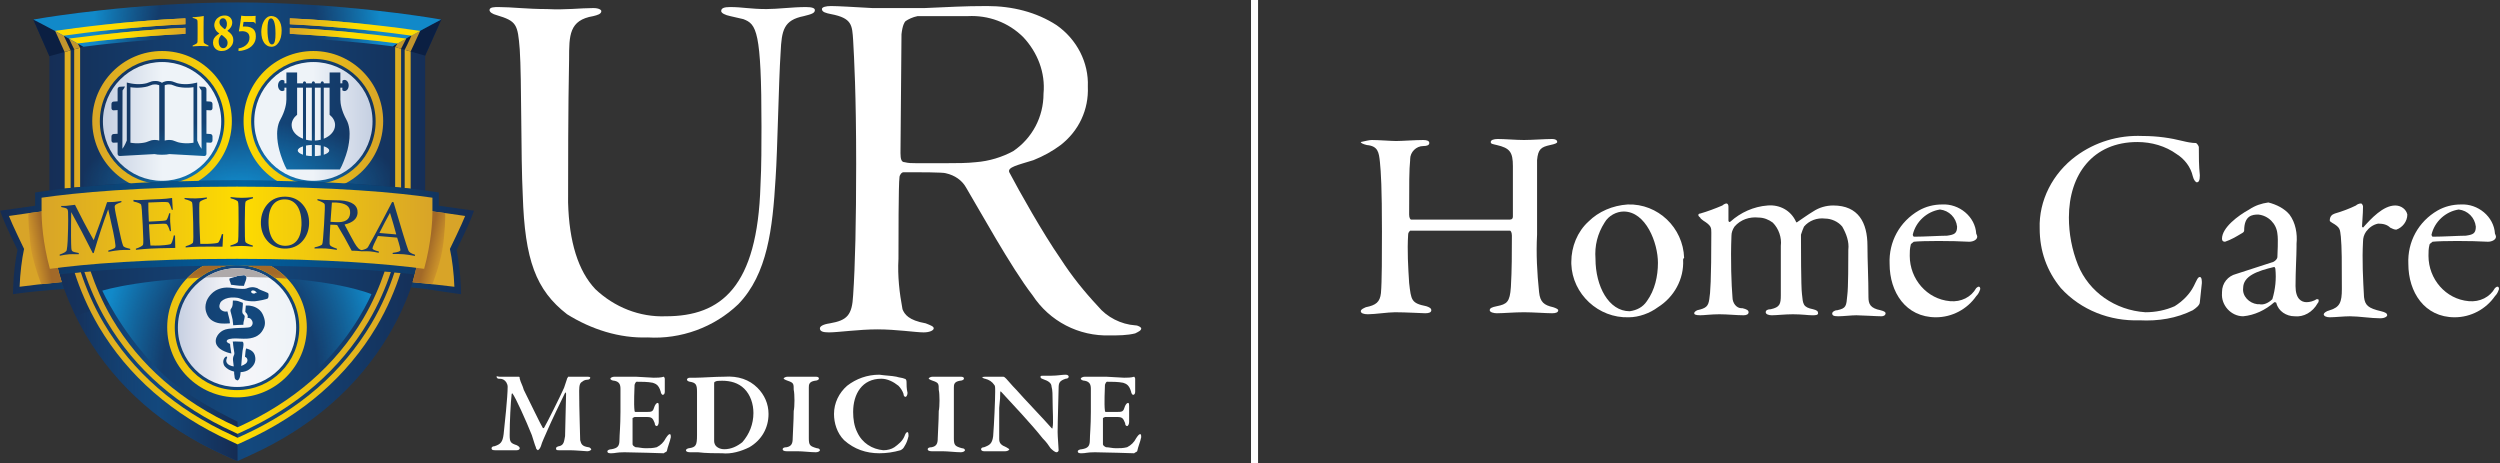
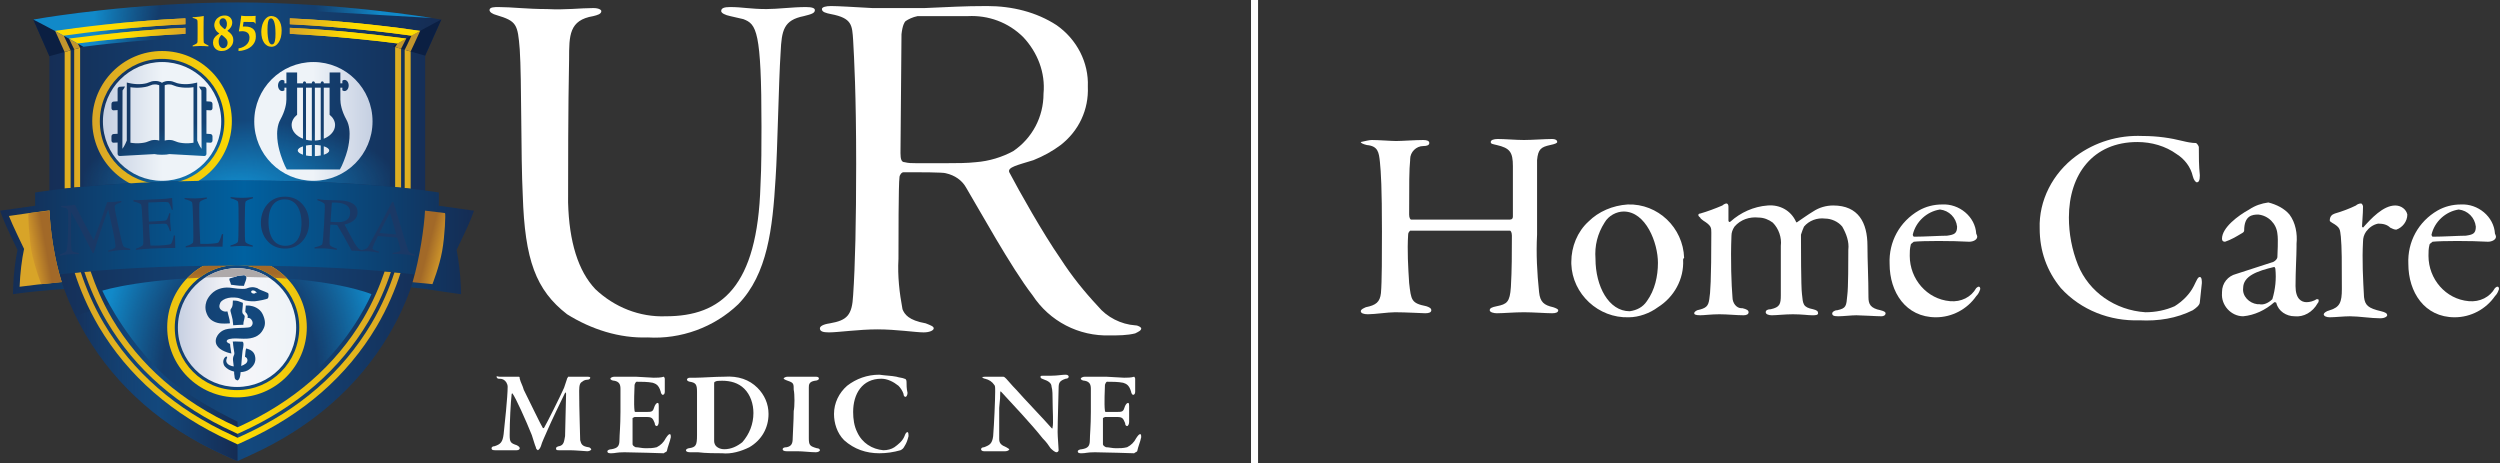
<svg xmlns="http://www.w3.org/2000/svg" version="1.1" id="Layer_1" x="0px" y="0px" width="248.2px" height="46px" viewBox="0 0 248.2 46" style="enable-background:new 0 0 248.2 46;" xml:space="preserve">
  <rect x="0" y="0" width="248.2" height="46" fill="#333333" stroke="none" />
  <style type="text/css">
	.st0{fill:#FFFFFF;}
	.st1{fill:url(#blue_shield_1_);}
	.st2{fill:url(#SVGID_1_);}
	.st3{fill:url(#SVGID_2_);}
	.st4{fill:url(#SVGID_3_);}
	.st5{fill:url(#SVGID_4_);}
	.st6{fill:url(#SVGID_5_);}
	.st7{fill:url(#SVGID_6_);}
	.st8{fill:url(#SVGID_7_);}
	.st9{fill:#0B1F42;}
	.st10{fill:#C2952D;}
	.st11{fill:url(#SVGID_8_);}
	.st12{fill:url(#SVGID_9_);}
	.st13{fill:url(#SVGID_10_);}
	.st14{fill:url(#SVGID_11_);}
	.st15{fill:url(#SVGID_12_);}
	.st16{fill:url(#SVGID_13_);}
	.st17{fill:url(#SVGID_14_);}
	.st18{fill:url(#SVGID_15_);}
	.st19{fill:url(#SVGID_16_);}
	.st20{fill:url(#SVGID_17_);}
	.st21{fill:url(#SVGID_18_);}
	.st22{fill:#AEA9A9;}
	.st23{fill:url(#SVGID_19_);}
	.st24{fill:url(#SVGID_20_);}
	.st25{fill:url(#SVGID_21_);}
	.st26{fill:url(#SVGID_22_);}
	.st27{fill:url(#SVGID_23_);}
	.st28{fill:url(#SVGID_24_);}
	.st29{fill:url(#SVGID_25_);}
	.st30{fill:url(#SVGID_26_);}
	.st31{fill:url(#SVGID_27_);}
	.st32{fill:#D8A428;}
	.st33{fill:url(#SVGID_28_);}
	.st34{fill:url(#SVGID_29_);}
	.st35{fill:url(#SVGID_30_);}
	.st36{fill:#1A3966;}
</style>
  <g id="Layer_1-2">
    <g id="Layer_2_1_">
      <path class="st0" d="M58.9,0.8C59.5,0.8,59.7,1,59.7,1.1c0,0.3-0.4,0.4-0.8,0.5    C56.5,2,56.5,3.5,56.5,5.9c-0.1,4.8-0.1,11.3-0.1,14.2    c0.1,3.9,1,6.8,2.7,8.6C61,30.5,63.5,31.5,66.1,31.4    c5.5,0,9.1-2.9,9.4-13c0.1-1.8,0.1-4.2,0.1-5.8    c0-9.6-0.5-10.2-1.8-10.7c-0.4-0.1-0.9-0.2-1.3-0.3    c-0.5-0.1-0.9-0.3-0.9-0.5c0-0.3,0.3-0.4,0.9-0.4c1.2,0,2,0.2,3.6,0.2    c1.1,0,2.6-0.2,3.9-0.2c0.6,0,0.9,0.1,0.9,0.3c0,0.3-0.3,0.4-1.1,0.6    c-2,0.4-2.2,1.4-2.3,3.6c-0.2,3-0.3,9.6-0.5,12.5    c-0.3,5-0.8,9.5-3.7,12.5c-2.4,2.3-5.7,3.5-9,3.3    c-2.8,0.1-5.6-0.8-8-2.3c-3.1-2.4-4.2-5.4-4.4-11.8    c-0.2-4-0.1-11.5-0.3-14.5c-0.2-2.5-0.3-2.8-2.3-3.4    c-0.4-0.1-0.7-0.3-0.7-0.5c0-0.3,0.5-0.3,0.9-0.3c1.3,0,2.8,0.2,4.8,0.2    C56.2,1,57.6,0.8,58.9,0.8z" />
      <path class="st0" d="M104.9,2.5c2,1.4,3.2,3.7,3.1,6.1    c0.1,2.3-0.9,4.4-2.7,5.8c-0.8,0.6-1.7,1.1-2.7,1.5    c-1.6,0.5-2.6,0.7-2.4,1.2c1,1.9,3.3,6,5.1,8.6    c1.1,1.7,2.3,3.2,3.7,4.7c0.9,1.1,2.3,1.8,3.7,1.9    c0.3,0,0.6,0.2,0.6,0.3c0,0.2-0.2,0.3-0.6,0.5    c-0.8,0.2-1.7,0.2-2.5,0.2c-3.1,0.1-6-1.4-7.7-4    c-2.1-2.7-5.4-8.7-6.6-10.7c-0.4-0.7-1.1-1.2-2-1.4    C93.7,17.1,91,17.1,90.7,17.1c-0.3,0-0.6,0-1,0    c-0.2,0-0.4,0.3-0.4,0.5c-0.1,0.7-0.1,6.2-0.1,8.1    c-0.1,1.7,0.1,3.4,0.4,5c0.2,0.5,0.6,1.1,2.3,1.4    c0.5,0.2,0.8,0.3,0.8,0.5s-0.4,0.4-1,0.4    c-0.8,0-2.7-0.3-4.6-0.3c-1.8,0-3.9,0.3-4.8,0.3    c-0.6,0-0.9-0.1-0.9-0.4c0-0.2,0.3-0.4,1-0.5    c1.7-0.3,2.2-0.8,2.3-2.8c0.2-2.9,0.3-7.3,0.3-13    c0-7-0.2-10.5-0.3-12.3c-0.1-1.5-0.1-2.2-2.2-2.6    c-0.5-0.1-0.9-0.2-0.9-0.5c0-0.2,0.4-0.3,0.9-0.3c0.7,0,2.3,0.1,4.1,0.2    c1.4,0,2.5,0,3.4,0c0.2,0,1.6,0,1.8,0c2.5-0.1,3.8-0.2,6.2-0.2    C100.5,0.6,102.9,1.2,104.9,2.5z M89.9,2.1C89.8,2.2,89.6,2.5,89.5,3.4    c0,0.9-0.1,10.9-0.1,11.8c0,0.6,0.1,0.9,0.4,0.9    c0.4,0.1,0.7,0.1,1.1,0.1c0.2,0,2.8,0,3.2,0    c0.9,0,1.9,0,2.8-0.1C98.2,16,99.5,15.6,100.6,15    c1.9-1.3,3-3.4,3-5.7c0.2-2.1-0.6-4.1-2-5.6    c-1.5-1.5-3.5-2.2-5.5-2.1c0,0-0.7,0-1.3,0c-0.6,0-3.6,0-3.7,0    C90.6,1.7,90.2,1.9,89.9,2.1z" />
      <path class="st0" d="M49.6,37.4c0.7,0,1,0,1.9,0c0.1,0,0.1,0.1,0.1,0.2    C51.7,38,51.9,38.3,52,38.7c0.6,1.2,1.7,3.5,1.9,3.8H54    c0.3-0.5,1.6-3.1,2-4c0.1-0.3,0.2-0.6,0.3-0.9    c0-0.1,0.1-0.1,0.1-0.2c0.8,0,1.8,0,1.9,0    c0.1,0,0.3,0,0.3,0.1S58.5,37.7,58.3,37.7s-0.4,0.1-0.5,0.2    C57.6,38,57.5,38.2,57.5,38.8c0,2,0.1,4.3,0.1,4.9    c0.1,0.4,0.2,0.6,0.8,0.7c0.2,0,0.3,0.2,0.3,0.2    c0,0.1-0.2,0.2-0.4,0.2c-0.1,0-1.2-0.1-1.7-0.1    c-0.2,0-0.8,0-1.1,0c-0.2,0-0.3,0-0.3-0.2    c0-0.1,0.2-0.2,0.3-0.2c0.5-0.1,0.5-0.5,0.6-1    c0-0.6,0.1-3.6,0.1-4.2c0-0.1-0.1-0.2-0.1-0.1    c-0.4,0.8-1.4,2.9-1.7,3.6c-0.3,0.7-0.6,1.3-0.7,1.7    c-0.1,0.3-0.3,0.4-0.3,0.4s-0.2-0.1-0.2-0.3    c-0.1-0.2-0.2-0.6-0.4-1.2c-0.6-1.5-1.6-3.7-1.9-4.1    c0-0.1-0.1,0-0.1,0c-0.1,0.8-0.2,2.8-0.2,4.1    c0,0.7,0.1,0.8,0.7,1c0.2,0.1,0.3,0.2,0.3,0.3    s-0.1,0.2-0.3,0.2c-0.4,0-0.8,0-1.1,0s-0.8,0-1,0    s-0.4,0-0.4-0.2c0-0.1,0.1-0.2,0.3-0.2    c0.6-0.2,0.8-0.4,0.9-1.2c0.1-0.9,0.4-3.7,0.4-4.7    c0-0.3-0.2-0.6-0.4-0.7c-0.2-0.1-0.3-0.1-0.5-0.1    c-0.1,0-0.2-0.1-0.2-0.2S49.4,37.4,49.6,37.4z" />
      <path class="st0" d="M64.9,37.5c0.3,0,0.7,0,1-0.1c0,0,0.1,0.1,0.1,0.2    c0,0.2,0,1,0,1.3c0,0.2-0.1,0.3-0.2,0.3S65.6,39,65.6,38.9    c-0.2-0.7-0.5-0.8-0.8-0.9c-0.5-0.1-1.1-0.1-1.6-0.1    c0,0-0.1,0-0.2,0.3c0,0.3-0.1,1.9,0,2.6    c0,0.1,0.1,0.1,0.1,0.1H64c0.8,0,0.8,0,1-0.6    C65.1,40.1,65.2,40,65.3,40c0.1,0,0.1,0.2,0.1,0.3    c0,0.3,0,0.5,0,0.8s0,0.5,0,0.8c0,0.2-0.1,0.4-0.2,0.4    S65,42.2,65,42c-0.2-0.5-0.3-0.6-0.8-0.6    c-0.4,0-0.8,0-1.2,0L62.8,41.5c0,0.5,0,1.1,0,1.6c0,0.3,0,0.6,0,1    c0,0.1,0.1,0.2,0.3,0.3c0.3,0,0.6,0.1,1,0.1    c0.4,0,0.7,0,1.1-0.1c0.4-0.2,0.7-0.5,0.9-0.9    c0.2-0.3,0.3-0.4,0.4-0.4s0.1,0.2,0.1,0.3    c-0.1,0.5-0.3,0.9-0.4,1.4c-0.1,0.1-0.2,0.1-0.3,0.2    c-0.1,0-3-0.1-3.9-0.1c-0.8,0-0.9,0.1-1.3,0.1    c-0.2,0-0.4,0-0.4-0.2c0-0.1,0.2-0.2,0.4-0.2    C61.3,44.5,61.5,44.3,61.5,43.7c0-0.5,0.1-1.4,0.1-2.8    c0-1.4,0-1.9,0-2.3c0-0.4-0.1-0.7-0.6-0.8    c-0.2,0-0.4-0.1-0.4-0.2c0-0.1,0.2-0.2,0.4-0.2    c0.6,0,1.5,0,2.1,0L64.9,37.5z" />
      <path class="st0" d="M75.2,38.5c0.7,0.7,1.1,1.6,1.1,2.6    c0,1.4-0.7,2.6-1.9,3.3c-0.8,0.4-1.8,0.7-2.7,0.6    c-0.5,0-1.7,0-2.4-0.1c-0.4,0-0.6,0-0.8,0    c-0.3,0-0.4-0.1-0.4-0.2s0.2-0.2,0.3-0.2    c0.7-0.1,0.8-0.3,0.8-1.3c0-0.6,0-1.1,0-1.6    c0-0.6,0-1.9,0-2.7c0-0.7-0.1-0.9-0.7-1    c-0.1,0-0.3-0.1-0.3-0.2c0-0.1,0.1-0.2,0.3-0.2h0.6    c0.6,0,1.9-0.1,2.8-0.1C73.3,37.3,74.4,37.7,75.2,38.5z     M71,37.9c-0.1,0-0.1,0.1-0.1,0.2c0,0.3,0,1,0,2.1v1.7    c0,0.8,0,1.4,0,1.9c0,0.2,0.1,0.4,0.2,0.5    c0.2,0.2,0.5,0.3,0.8,0.3c0.7,0,1.3-0.3,1.8-0.7    C74.4,43.1,74.8,42.1,74.8,41c0-0.9-0.3-1.8-0.9-2.4    C73.3,38,72.5,37.8,71.7,37.8C71.4,37.8,71.1,37.8,71,37.9z" />
      <path class="st0" d="M78.8,38.7c0-0.6,0-0.7-0.6-0.9    c-0.3-0.1-0.4-0.2-0.4-0.2c0-0.1,0.2-0.2,0.4-0.2    c0.3,0,1,0,1.3,0c0.6,0,1,0,1.4,0c0.2,0,0.4,0,0.4,0.2    c0,0.1-0.2,0.2-0.4,0.2C80.3,37.9,80.3,38.2,80.3,38.5    s0,0.7,0,2.7c0,1.4,0,1.9,0,2.3c0,0.7,0.1,0.8,0.8,1    c0.2,0,0.3,0.1,0.3,0.2c0,0.1-0.2,0.2-0.4,0.2    c-0.5,0-1.3-0.1-1.8-0.1c-0.3,0-0.7,0-1.1,0    c-0.3,0-0.4-0.1-0.4-0.2c0-0.1,0.1-0.2,0.4-0.2    C78.6,44.3,78.7,44,78.7,43.5c0-0.4,0.1-1.7,0.1-2.7    C78.9,40.4,78.9,39.1,78.8,38.7z" />
      <path class="st0" d="M89,37.4C89.3,37.5,89.6,37.5,89.8,37.6    C89.9,37.6,90,37.7,90,37.9C90,38.2,90,38.6,90.1,39    c0,0.2-0.1,0.4-0.2,0.4s-0.2-0.1-0.2-0.3    c-0.1-0.3-0.3-0.6-0.5-0.8c-0.5-0.4-1.1-0.7-1.7-0.7    c-1.9,0-2.8,1.5-2.8,3.3c0,0.7,0.1,1.4,0.4,2    c0.5,1.1,1.5,1.7,2.6,1.8c0.4,0,0.8-0.1,1.1-0.3    c0.4-0.3,0.8-0.6,1-1.1C89.9,43,90,42.9,90.1,42.9    c0.1,0,0.1,0.3,0.1,0.4c-0.1,0.4-0.2,0.7-0.4,1    c-0.1,0.2-0.2,0.3-0.4,0.4C88.7,44.9,88,45,87.3,45    c-1.3,0-2.5-0.4-3.5-1.3c-0.7-0.7-1-1.7-1-2.6    c0-1.1,0.5-2.1,1.3-2.8c0.9-0.7,2-1.1,3.2-1.1    C88,37.3,88.5,37.3,89,37.4z" />
-       <path class="st0" d="M93.2,38.7c0-0.6,0-0.7-0.6-0.9    c-0.3-0.1-0.4-0.2-0.4-0.2c0-0.1,0.2-0.2,0.4-0.2    c0.3,0,1,0,1.3,0c0.6,0,1,0,1.4,0c0.2,0,0.4,0,0.4,0.2    c0,0.1-0.2,0.2-0.4,0.2C94.7,37.9,94.7,38.2,94.7,38.5    s0,0.7,0,2.7c0,1.4,0,1.9,0,2.3c0,0.7,0.1,0.8,0.8,1    c0.2,0,0.3,0.1,0.3,0.2c0,0.1-0.2,0.2-0.4,0.2    c-0.5,0-1.3-0.1-1.8-0.1c-0.3,0-0.7,0-1.1,0    c-0.3,0-0.4-0.1-0.4-0.2c0-0.1,0.1-0.2,0.4-0.2    C93,44.3,93.1,44,93.1,43.5c0-0.4,0.1-1.7,0.1-2.7    C93.3,40.4,93.3,39.1,93.2,38.7z" />
      <path class="st0" d="M97.8,37.4c0.3,0,1.2,0,1.8,0    c0.1,0,0.2,0.1,0.3,0.2c0.2,0.2,0.5,0.6,1,1.1    c0.6,0.7,2.9,3.1,3.5,3.8c0.1,0.1,0.1,0,0.1-0.1    c0.1-0.3,0-1.7,0-2.7c0-0.4,0-1-0.1-1.3    c0-0.2-0.1-0.5-0.7-0.7c-0.2-0.1-0.4-0.1-0.4-0.3    c0-0.1,0.1-0.1,0.3-0.1c0.3,0,0.6,0,0.8,0    c0.6,0,1-0.1,1.4-0.1c0.2,0,0.3,0.1,0.3,0.2    c0,0.1-0.1,0.2-0.3,0.2c-0.6,0.2-0.7,0.4-0.7,0.9    c0,0.4-0.1,3.4-0.1,4.4c0,0.5,0.1,1.5,0.1,1.8    c0,0.1-0.1,0.2-0.2,0.2c-0.2,0-0.5-0.3-0.6-0.4    c-0.2-0.3-0.4-0.6-0.8-1c-1.1-1.4-3-3.4-4.1-4.6    c-0.1-0.1-0.1,0-0.1,0.1c0,0.3,0,0.6-0.1,1.5c0,1.6,0,2.5,0,3.1    c0,0.4,0.2,0.6,0.7,0.8c0.2,0.1,0.3,0.2,0.3,0.2    c0,0.1-0.2,0.2-0.4,0.2c-0.3,0-0.6,0-1,0c-0.3,0-0.9,0-1.1,0    s-0.3-0.1-0.3-0.2c0-0.1,0.1-0.2,0.3-0.2    c0.5-0.2,0.8-0.3,0.9-1.1c0.1-1.3,0.2-3.6,0.2-4.4    c0-0.5,0-0.6-0.1-0.7c-0.2-0.3-0.5-0.5-0.9-0.6    c-0.1,0-0.3-0.1-0.3-0.2C97.4,37.5,97.6,37.4,97.8,37.4z" />
      <path class="st0" d="M111.6,37.5c0.3,0,0.7,0,1-0.1c0,0,0.1,0.1,0.1,0.2    c0,0.2,0,1,0,1.3c0,0.2-0.1,0.3-0.2,0.3S112.3,39,112.3,38.9    c-0.2-0.7-0.5-0.8-0.8-0.9c-0.5-0.1-1.1-0.1-1.6-0.1    c0,0-0.1,0-0.2,0.3c0,0.3-0.1,1.9,0,2.6    c0,0.1,0.1,0.1,0.1,0.1h0.9c0.8,0,0.8,0,1-0.6    C111.8,40.1,111.9,40,112,40c0.1,0,0.1,0.2,0.1,0.3    c0,0.3,0,0.5,0,0.8s0,0.5,0,0.8c0,0.2-0.1,0.4-0.2,0.4    S111.7,42.2,111.7,42c-0.2-0.5-0.3-0.6-0.8-0.6    c-0.4,0-0.8,0-1.2,0L109.5,41.5c0,0.5,0,1.1,0,1.6c0,0.3,0,0.6,0,1    c0,0.1,0.1,0.2,0.3,0.3c0.3,0,0.6,0.1,1,0.1    s0.7,0,1.1-0.1c0.4-0.2,0.7-0.5,0.9-0.9    c0.2-0.3,0.3-0.4,0.4-0.4s0.1,0.2,0.1,0.3    c-0.1,0.5-0.3,0.9-0.4,1.4c-0.1,0.1-0.2,0.1-0.3,0.2    c-0.1,0-3-0.1-3.9-0.1c-0.8,0-0.9,0.1-1.3,0.1    c-0.2,0-0.4,0-0.4-0.2c0-0.1,0.2-0.2,0.4-0.2    c0.6-0.1,0.8-0.3,0.8-0.9c0-0.5,0.1-1.4,0.1-2.8    c0-1.4,0-1.9,0-2.3c0-0.4-0.1-0.7-0.6-0.8    c-0.2,0-0.4-0.1-0.4-0.2c0-0.1,0.2-0.2,0.4-0.2    c0.6,0,1.5,0,2.1,0L111.6,37.5z" />
    </g>
  </g>
  <g id="Layer_2_2_">
    <g>
      <linearGradient id="blue_shield_1_" gradientUnits="userSpaceOnUse" x1="3.301" y1="24.992" x2="43.814" y2="24.992" gradientTransform="matrix(1 0 0 -1 0 48)">
        <stop offset="0" style="stop-color:#152C53" />
        <stop offset="0.531" style="stop-color:#13487D" />
        <stop offset="1" style="stop-color:#152C53" />
      </linearGradient>
      <path id="blue_shield_19_" class="st1" d="M42.21,20.372V5.536    c0.117-0.265,1.604-3.588,1.604-3.588l-0.942-0.16    c-0.092-0.016-9.315-1.548-19.311-1.548c-10,0-19.224,1.533-19.312,1.548    l-0.948,0.16c0,0,1.49,3.323,1.606,3.588v14.836    c0,2.237,0.532,5.85,1.475,8.376c0.522,1.402,1.197,2.909,2.126,4.477    c3.08,5.187,7.683,9.202,13.683,11.931l1.064,0.486l0.33,0.135l1.347-0.621    c5.997-2.729,10.605-6.743,13.684-11.931c0.928-1.57,1.613-3.083,2.127-4.492    c-0.003,0.004-0.003,0.007-0.003,0.007C41.681,25.896,42.21,21.982,42.21,20.372z    " />
      <linearGradient id="SVGID_1_" gradientUnits="userSpaceOnUse" x1="7.511" y1="10.009" x2="23.585" y2="10.009" gradientTransform="matrix(1 0 0 -1 0 48)">
        <stop offset="0" style="stop-color:#13487D;stop-opacity:0" />
        <stop offset="0.52" style="stop-color:#13487D" />
        <stop offset="1" style="stop-color:#152C53" />
      </linearGradient>
      <path class="st2" d="M10.938,30.348c-0.054-0.094-0.081-0.143-0.081-0.143l-3.346,1.173    c0.297,0.605,0.625,1.22,0.997,1.847c3.08,5.187,7.683,9.202,13.683,11.931    l1.041,0.476c0.18,0.075,0.303,0.126,0.352,0.145v-3.914    c0,0-5.24-2.46-7.809-5.117C13.416,34.412,11.808,31.895,10.938,30.348z" />
      <g id="yellow_lines_11_">
        <linearGradient id="SVGID_2_" gradientUnits="userSpaceOnUse" x1="8.376" y1="13" x2="38.809" y2="13" gradientTransform="matrix(1 0 0 -1 0 48)">
          <stop offset="0" style="stop-color:#D8A428" />
          <stop offset="0.509" style="stop-color:#FEDC00" />
          <stop offset="1" style="stop-color:#D8A428" />
        </linearGradient>
        <path class="st3" d="M23.227,42.899l0.09,0.043l0.267,0.13l0.366-0.166l0.008-0.004     c5.553-2.524,9.792-6.219,12.609-10.966c1.014-1.713,1.757-3.46,2.241-4.942     c-0.202-0.019-0.409-0.037-0.619-0.056c-0.47,1.41-1.167,3.068-2.13,4.694     c-2.758,4.649-6.91,8.258-12.343,10.732c0,0-0.085,0.035-0.132,0.056     c-0.035-0.017-0.121-0.061-0.121-0.061l-0.005-0.003     c-5.437-2.469-9.575-6.075-12.33-10.724c-0.946-1.598-1.664-3.305-2.14-4.705     c-0.209,0.018-0.414,0.037-0.613,0.056c0.491,1.48,1.239,3.254,2.246,4.953     C13.44,36.691,17.68,40.378,23.227,42.899z" />
        <linearGradient id="SVGID_3_" gradientUnits="userSpaceOnUse" x1="28.775" y1="37.722" x2="41.715" y2="37.722" gradientTransform="matrix(1 0 0 -1 0 48)">
          <stop offset="0" style="stop-color:#D8A428" />
          <stop offset="0.509" style="stop-color:#FEDC00" />
          <stop offset="1" style="stop-color:#D8A428" />
        </linearGradient>
        <path class="st4" d="M40.178,4.944v13.73c0.202,0.021,0.401,0.043,0.592,0.065V5.109     c0,0,0.567-1.2,0.945-2.042C39.698,2.764,34.685,2.098,28.775,1.818v0.588     c5.171,0.248,9.641,0.792,12.076,1.134C40.576,4.168,40.178,4.944,40.178,4.944     z" />
        <linearGradient id="SVGID_4_" gradientUnits="userSpaceOnUse" x1="6.853" y1="37.307" x2="18.409" y2="37.307" gradientTransform="matrix(1 0 0 -1 0 48)">
          <stop offset="0" style="stop-color:#D8A428" />
          <stop offset="0.509" style="stop-color:#FEDC00" />
          <stop offset="1" style="stop-color:#D8A428" />
        </linearGradient>
        <path class="st5" d="M7.717,4.315c2.533-0.328,6.366-0.746,10.693-0.956V2.763     c-4.221,0.202-8.021,0.61-10.768,0.969L6.853,3.829     c0,0,0.422,0.906,0.512,1.072v13.723c0.193-0.02,0.389-0.039,0.589-0.059     V4.738C7.954,4.738,7.791,4.483,7.717,4.315z" />
        <linearGradient id="SVGID_5_" gradientUnits="userSpaceOnUse" x1="5.473" y1="37.729" x2="18.409" y2="37.729" gradientTransform="matrix(1 0 0 -1 0 48)">
          <stop offset="0" style="stop-color:#D8A428" />
          <stop offset="0.509" style="stop-color:#FEDC00" />
          <stop offset="1" style="stop-color:#D8A428" />
        </linearGradient>
        <path class="st6" d="M6.419,18.724c0.191-0.022,0.388-0.043,0.59-0.064V4.998     c0,0-0.396-0.83-0.679-1.458c2.437-0.343,6.911-0.887,12.079-1.134V1.818     C12.504,2.098,7.489,2.763,5.473,3.067C5.846,3.909,6.419,5.176,6.419,5.176     V18.724z" />
        <linearGradient id="SVGID_6_" gradientUnits="userSpaceOnUse" x1="7.413" y1="12.432" x2="39.767" y2="12.432" gradientTransform="matrix(1 0 0 -1 0 48)">
          <stop offset="0" style="stop-color:#D8A428" />
          <stop offset="0.509" style="stop-color:#FEDC00" />
          <stop offset="1" style="stop-color:#D8A428" />
        </linearGradient>
        <path class="st7" d="M39.166,27.029c-0.495,1.523-1.244,3.319-2.291,5.089     c-2.865,4.822-7.157,8.552-12.764,11.105c0,0-0.3,0.136-0.527,0.24     c-0.224-0.1-0.504-0.239-0.504-0.239C17.472,40.67,13.176,36.94,10.317,32.118     c-1.035-1.742-1.804-3.589-2.298-5.101c-0.208,0.02-0.409,0.04-0.606,0.06     c0.51,1.586,1.306,3.503,2.397,5.347c2.922,4.921,7.305,8.739,13.028,11.342     c0,0,0.434,0.212,0.747,0.352c0.314-0.145,0.769-0.352,0.769-0.352     c5.72-2.603,10.103-6.419,13.028-11.342c1.102-1.86,1.88-3.74,2.385-5.335     C39.571,27.07,39.371,27.049,39.166,27.029z" />
        <linearGradient id="SVGID_7_" gradientUnits="userSpaceOnUse" x1="28.775" y1="37.3" x2="40.335" y2="37.3" gradientTransform="matrix(1 0 0 -1 0 48)">
          <stop offset="0" style="stop-color:#D8A428" />
          <stop offset="0.509" style="stop-color:#FEDC00" />
          <stop offset="1" style="stop-color:#D8A428" />
        </linearGradient>
        <path class="st8" d="M39.231,4.677v13.901c0.202,0.02,0.398,0.039,0.589,0.059V4.838     c0.068-0.143,0.515-1.007,0.515-1.007l-0.787-0.099     c-2.748-0.358-6.546-0.767-10.773-0.969v0.596     c4.329,0.21,8.165,0.628,10.695,0.956C39.367,4.461,39.231,4.677,39.231,4.677z" />
      </g>
      <path class="st9" d="M3.301,1.939l1.597,3.64c0,0,1.514-0.417,2.292-0.632    c0.779-0.214,1.096-0.302,1.096-0.302s-0.246-0.132-0.645-0.366    C7.143,3.988,6.423,3.597,5.847,3.28C4.811,2.709,3.301,1.939,3.301,1.939z" />
      <g>
        <path class="st10" d="M6.335,3.547C6.167,3.455,6.002,3.365,5.849,3.28     C5.731,3.215,5.608,3.148,5.481,3.079c0.35,0.791,0.871,1.945,0.933,2.082     C6.624,5.104,6.829,5.047,7.009,4.998C7.007,4.992,6.615,4.171,6.335,3.547z" />
        <path class="st10" d="M7.723,4.326c-0.026-0.015-0.052-0.03-0.081-0.047     c-0.227-0.132-0.501-0.286-0.785-0.444c0.028,0.061,0.42,0.902,0.51,1.064     c0.25-0.069,0.445-0.123,0.588-0.162C7.952,4.732,7.8,4.492,7.723,4.326z" />
      </g>
      <path class="st9" d="M43.814,1.939l-1.604,3.588l-3.207-0.92    c0,0,0.374-0.248,0.773-0.481c0.499-0.291,1.255-0.692,1.83-1.01    C42.644,2.545,43.814,1.939,43.814,1.939z" />
      <path class="st10" d="M39.47,4.315C39.37,4.454,39.242,4.66,39.233,4.674l0.587,0.168    V4.838c0.068-0.143,0.515-1.007,0.515-1.007l-0.029-0.003    c-0.193,0.106-0.374,0.208-0.529,0.299c-0.109,0.064-0.215,0.128-0.312,0.188    C39.466,4.315,39.468,4.315,39.47,4.315z" />
      <path class="st10" d="M40.834,3.538c0.005,0.001,0.01,0.002,0.017,0.003    c-0.275,0.627-0.673,1.404-0.673,1.404l0,0l0.592,0.17V5.109    c0,0,0.567-1.2,0.945-2.042c-0.005-0.001-0.009-0.001-0.012-0.003    c-0.033,0.018-0.064,0.035-0.096,0.052C41.37,3.247,41.101,3.393,40.834,3.538z" />
      <g id="highlights_1_">
        <radialGradient id="SVGID_8_" cx="24.166" cy="48.13" r="14.413" gradientTransform="matrix(0.999 0 0 -1.003 -0.59 50.732)" gradientUnits="userSpaceOnUse">
          <stop offset="0.546" style="stop-color:#1189C9;stop-opacity:0" />
          <stop offset="0.988" style="stop-color:#1189C9" />
        </radialGradient>
-         <path class="st11" d="M42.859,1.786c-0.092-0.017-9.315-1.55-19.312-1.55     c-9.999,0-19.223,1.533-19.312,1.55L3.309,1.941     C3.421,1.999,4.71,2.661,5.722,3.21C6.781,3.785,8.284,4.642,8.284,4.642     s7.343-1.022,15.452-1.022s15.264,0.984,15.264,0.984s0.205-0.15,0.529-0.341     c0.421-0.248,1.037-0.579,1.597-0.889c0.989-0.548,2.674-1.43,2.674-1.43     L42.859,1.786z" />
+         <path class="st11" d="M42.859,1.786c-0.092-0.017-9.315-1.55-19.312-1.55     c-9.999,0-19.223,1.533-19.312,1.55L3.309,1.941     C3.421,1.999,4.71,2.661,5.722,3.21C6.781,3.785,8.284,4.642,8.284,4.642     s7.343-1.022,15.452-1.022s0.205-0.15,0.529-0.341     c0.421-0.248,1.037-0.579,1.597-0.889c0.989-0.548,2.674-1.43,2.674-1.43     L42.859,1.786z" />
        <radialGradient id="SVGID_9_" cx="-524.515" cy="89.229" r="22.328" gradientTransform="matrix(0.017 -1.003 -0.637 -0.011 89.589 -487.016)" gradientUnits="userSpaceOnUse">
          <stop offset="0.546" style="stop-color:#1189C9;stop-opacity:0" />
          <stop offset="0.988" style="stop-color:#1189C9" />
        </radialGradient>
        <path class="st12" d="M23.673,27.487c-9.215,0-13.518,1.37-13.518,1.37     s1.75,3.907,5.263,7.534c0.113,0.117,0.228,0.234,0.344,0.35     c0.216,0.214,0.434,0.42,0.652,0.62c2.712,2.408,7.17,4.497,7.17,4.497     s4.137-1.708,8.019-5.308c3.573-3.311,5.272-7.348,5.272-7.348     S32.887,27.487,23.673,27.487z" />
        <radialGradient id="SVGID_10_" cx="24.411" cy="-505.252" r="29.125" gradientTransform="matrix(0.999 0 0 -0.41 -0.59 -188.67)" gradientUnits="userSpaceOnUse">
          <stop offset="0" style="stop-color:#1189C9" />
          <stop offset="0.546" style="stop-color:#1189C9;stop-opacity:0" />
        </radialGradient>
        <path class="st13" d="M23.516,17.918c6.576,0,11.549,0.273,15.169,0.606h0.001     c0.003,0,0.009,0,0.009,0L39,4.604c0,0-7.379-0.984-15.264-0.984     S8.284,4.642,8.284,4.642v13.882c0,0,0.018,0,0.054,0     C11.958,18.192,16.936,17.918,23.516,17.918z" />
        <linearGradient id="SVGID_11_" gradientUnits="userSpaceOnUse" x1="28.775" y1="45.321" x2="41.715" y2="45.321" gradientTransform="matrix(1 0 0 -1 0 48)">
          <stop offset="0" style="stop-color:#D8A428" />
          <stop offset="0.509" style="stop-color:#FEDC00" />
          <stop offset="1" style="stop-color:#FEDC00" />
        </linearGradient>
        <path class="st14" d="M41.715,3.067C39.698,2.764,34.685,2.098,28.775,1.818v0.588     c5.171,0.248,9.641,0.792,12.076,1.134" />
        <linearGradient id="SVGID_12_" gradientUnits="userSpaceOnUse" x1="6.853" y1="44.461" x2="18.409" y2="44.461" gradientTransform="matrix(1 0 0 -1 0 48)">
          <stop offset="0" style="stop-color:#FEDC00" />
          <stop offset="0.509" style="stop-color:#FEDC00" />
          <stop offset="1" style="stop-color:#D8A428" />
        </linearGradient>
        <path class="st15" d="M7.717,4.315c2.533-0.328,6.366-0.746,10.693-0.956V2.763     c-4.221,0.202-8.021,0.61-10.768,0.969L6.853,3.829" />
        <linearGradient id="SVGID_13_" gradientUnits="userSpaceOnUse" x1="5.473" y1="45.321" x2="18.409" y2="45.321" gradientTransform="matrix(1 0 0 -1 0 48)">
          <stop offset="0" style="stop-color:#FEDC00" />
          <stop offset="0.509" style="stop-color:#FEDC00" />
          <stop offset="1" style="stop-color:#D8A428" />
        </linearGradient>
        <path class="st16" d="M6.33,3.54c2.437-0.343,6.911-0.887,12.079-1.134V1.818     C12.504,2.098,7.489,2.763,5.473,3.067" />
        <linearGradient id="SVGID_14_" gradientUnits="userSpaceOnUse" x1="28.775" y1="44.461" x2="40.335" y2="44.461" gradientTransform="matrix(1 0 0 -1 0 48)">
          <stop offset="0" style="stop-color:#D8A428" />
          <stop offset="0.509" style="stop-color:#FEDC00" />
          <stop offset="1" style="stop-color:#FEDC00" />
        </linearGradient>
        <path class="st17" d="M40.335,3.83l-0.787-0.099     c-2.748-0.358-6.546-0.767-10.773-0.969v0.596     c4.329,0.21,8.165,0.628,10.695,0.956" />
      </g>
      <linearGradient id="SVGID_15_" gradientUnits="userSpaceOnUse" x1="8.991" y1="15.508" x2="38.047" y2="15.508" gradientTransform="matrix(1 0 0 -1 0 48)">
        <stop offset="0" style="stop-color:#D8A528" />
        <stop offset="0.509" style="stop-color:#FEDC00" />
        <stop offset="1" style="stop-color:#D8A528" />
      </linearGradient>
      <path class="st18" d="M23.529,25.531c-3.828,0-6.93,3.117-6.93,6.96    c0,3.845,3.102,6.961,6.93,6.961c3.827,0,6.931-3.116,6.931-6.961    C30.46,28.648,27.356,25.531,23.529,25.531z M23.532,38.73    c-3.414,0-6.181-2.78-6.181-6.208c0-3.429,2.767-6.208,6.181-6.208    s6.181,2.78,6.181,6.208C29.713,35.95,26.945,38.73,23.532,38.73z" />
      <linearGradient id="SVGID_16_" gradientUnits="userSpaceOnUse" x1="23.538" y1="19.467" x2="23.538" y2="21.48" gradientTransform="matrix(1 0 0 -1 0 48)">
        <stop offset="0" style="stop-color:#C5892D" />
        <stop offset="0.709" style="stop-color:#A26928" />
      </linearGradient>
      <path class="st19" d="M19.795,27.578c1.039-0.792,2.333-1.264,3.737-1.264    c1.409,0,2.706,0.474,3.746,1.271c0.428,0.023,0.842,0.049,1.242,0.079    c-1.261-1.315-3.03-2.133-4.99-2.133c-1.951,0-3.713,0.811-4.972,2.114    C18.956,27.62,19.367,27.598,19.795,27.578z" />
      <linearGradient id="SVGID_17_" gradientUnits="userSpaceOnUse" x1="9.663" y1="19.01" x2="37.619" y2="19.01" gradientTransform="matrix(1 0 0 -1 0 48)">
        <stop offset="0.012" style="stop-color:#FFFFFF;stop-opacity:0.55" />
        <stop offset="0.503" style="stop-color:#FFFFFF" />
        <stop offset="1" style="stop-color:#FFFFFF;stop-opacity:0.79" />
        <stop offset="1" style="stop-color:#FFFFFF;stop-opacity:0.55" />
      </linearGradient>
      <path class="st20" d="M25.247,28.858c-0.018-0.008-0.039-0.014-0.054-0.016    c-0.126-0.032-0.243,0.016-0.259,0.1c-0.018,0.082,0.068,0.175,0.195,0.198    c0.112,0.027,0.218-0.009,0.247-0.08c0.065,0.029,0.122,0.052,0.122,0.052    C25.432,28.952,25.323,28.884,25.247,28.858z" />
      <linearGradient id="SVGID_18_" gradientUnits="userSpaceOnUse" x1="17.66" y1="15.479" x2="29.404" y2="15.479" gradientTransform="matrix(1 0 0 -1 0 48)">
        <stop offset="0" style="stop-color:#C6D0E2" />
        <stop offset="0.117" style="stop-color:#D4DAE8" />
        <stop offset="0.356" style="stop-color:#ECEEF4" />
        <stop offset="0.503" style="stop-color:#F6F6F9" />
        <stop offset="1" style="stop-color:#EEF3F8" />
      </linearGradient>
      <path class="st21" d="M23.532,26.624c-3.243,0-5.872,2.641-5.872,5.898    c0,3.257,2.628,5.897,5.872,5.897c3.244,0,5.872-2.64,5.872-5.897    C29.404,29.265,26.776,26.624,23.532,26.624z M22.791,27.645    c0,0,0.533-0.137,0.8-0.25l0.646-0.079c0.09,0.023,0.161,0.064,0.193,0.124    c0.119,0.215-0.152,0.669-0.199,0.894c-0.003,0.016-0.007,0.031-0.008,0.045    c-0.107,0.006-0.237,0-0.378-0.011l-0.032-0.003h-0.077    c-0.09-0.007-0.09-0.007-0.333-0.037l-0.468-0.062    c-0.024-0.092-0.052-0.176-0.073-0.246    C22.814,27.886,22.736,27.787,22.791,27.645z M24.736,36.68    c-0.22,0.165-0.525,0.25-0.851,0.267c-0.007,0.048-0.011,0.095-0.011,0.129    c-0.013,0.193-0.058,0.576-0.28,0.695c-0.109-0.041-0.145-0.034-0.219-0.108    c-0.099-0.098-0.069-0.238-0.098-0.357c-0.037-0.147-0.029-0.264-0.032-0.413    c-0.187-0.048-0.388-0.118-0.525-0.195c-0.352-0.21-0.517-0.401-0.551-0.692    c-0.043-0.374,0.229-0.646,0.335-0.605c0.162,0.059-0.141,0.283-0.005,0.576    c0.128,0.274,0.473,0.368,0.706,0.403c-0.009-0.055-0.012-0.103-0.018-0.156    c-0.011-0.219-0.043-0.243-0.055-0.475c-0.016-0.195,0.03-0.368,0.107-0.512    c0.001-0.001,0.003-0.008,0.003-0.008c0.062-0.123-0.003-0.307-0.014-0.438    c-0.02-0.183-0.067-0.366-0.079-0.551c-0.001-0.027-0.001-0.055-0.006-0.076    c-0.003-0.092-0.022-0.172-0.037-0.253c0.147-0.01,0.354-0.016,0.648,0.003    l0.03,0.002l0.305,0.009c0.028,0.036,0.06,0.067,0.07,0.115    c0.029,0.124,0.013,0.288-0.012,0.439c-0.027,0.147-0.058,0.282-0.065,0.346    c-0.023,0.244-0.042,0.413-0.059,0.576c-0.018,0.2-0.035,0.383-0.053,0.676    c-0.009,0.08-0.014,0.17-0.024,0.255c0.156-0.052,0.305-0.123,0.452-0.234    c0.195-0.154,0.22-0.422,0.082-0.57c-0.004-0.003-0.009-0.008-0.013-0.013    c-0.035-0.036-0.085-0.065-0.143-0.092l0.058-0.567l0.05-0.261    c0.05,0.014,0.101,0.026,0.148,0.038c0.386,0.128,0.701,0.339,0.762,0.838    C25.404,35.931,25.222,36.316,24.736,36.68z M26.194,32.569    c-0.263,0.58-0.608,0.758-0.812,0.857c-0.185,0.079-0.35,0.13-0.55,0.162    c-0.202,0.036-0.421,0.043-0.652,0.039c-0.124-0.002-0.254-0.006-0.382-0.012    c-0.047-0.003-0.654-0.051-1.019,0.042c-0.175,0.048-0.295,0.122-0.271,0.255    c0.019,0.055,0.085,0.107,0.176,0.158c0.035,0.016,0.067,0.035,0.107,0.05    c0.015,0.008,0.034,0.014,0.05,0.021l0.002,0.045l0.007,0.067    c0.006,0.134,0.026,0.249,0.048,0.364l0.03,0.212l0.022,0.137    c0.007,0.04,0.018,0.101,0.018,0.13c-0.065-0.015-0.132-0.03-0.198-0.047    c-0.048-0.013-0.102-0.029-0.151-0.044c-0.04-0.014-0.083-0.024-0.12-0.04    c-0.643-0.225-1.276-0.667-1.024-1.428c0.082-0.208,0.383-0.778,1.18-0.889    c0.083-0.009,0.166-0.02,0.249-0.027c0.24-0.031,0.485-0.048,0.742-0.058    c0.21-0.012,0.421-0.019,0.609-0.023c0.289-0.013,0.523-0.029,0.616-0.091    c0.183-0.122,0.341-0.411,0.062-0.747c-0.052-0.066-0.115-0.107-0.191-0.126    c-0.05-0.018-0.109-0.01-0.161-0.01c0.009-0.064,0.016-0.118,0.016-0.16    s-0.007-0.08-0.016-0.117c-0.046-0.126-0.118-0.206-0.176-0.268    c0,0-0.03-0.039-0.043-0.05c-0.004-0.016-0.005-0.037-0.005-0.072    c0-0.072,0.011-0.174,0.018-0.227l0.007-0.068    c0.01-0.083,0.017-0.176,0.02-0.268c0.102-0.008,0.198-0.008,0.286,0    c0.045,0.003,0.083,0.004,0.122,0.01c0.31,0.038,0.971,0.227,1.263,0.836    C26.363,31.796,26.351,32.219,26.194,32.569z M24.121,31.158    c0.075,0.089,0.139,0.136,0.172,0.231c0.01,0.03-0.014,0.149-0.038,0.275    c-0.034,0.139-0.075,0.291-0.077,0.327c-0.004,0.077-0.012,0.161-0.021,0.252    l-0.132,0.004l-0.399,0.013h0.007c-0.171,0.009-0.327,0.021-0.482,0.031    c-0.006-0.059-0.012-0.111-0.015-0.153c-0.003-0.014-0.003-0.029-0.003-0.041    c-0.025-0.335-0.045-0.434-0.134-0.762c-0.039-0.144-0.084-0.292-0.114-0.443    c-0.009-0.054-0.012-0.092-0.005-0.123c0.016-0.071,0.061-0.111,0.122-0.215    c0.115-0.183,0.109-0.479,0.118-0.717c0.187,0,0.349,0.013,0.43,0.03    c0.073,0.009,0.233,0.075,0.362,0.124l0.198,0.075v0.194    c-0.005,0.106-0.012,0.21-0.026,0.305    C24.062,30.746,24.012,31.022,24.121,31.158z M26.589,29.624    c-0.086,0.086-0.891,0.248-1.286,0.286c-0.389,0.027-0.857-0.052-0.956-0.078    c-0.025-0.007-0.056-0.02-0.09-0.031c-0.21-0.074-0.499-0.207-0.663-0.232    c-0.111-0.02-0.379-0.045-0.669-0.027c-0.182,0.017-0.373,0.052-0.544,0.121    c-0.357,0.16-0.517,0.303-0.589,0.618c-0.097,0.408,0.297,0.624,0.52,0.646    c0.012,0.003,0.021,0.008,0.033,0.008c0.08,0,0.16-0.008,0.244-0.017    c0,0.012-0.003,0.024,0,0.039c0.027,0.144,0.068,0.28,0.105,0.414l0.014,0.05    c0.082,0.294,0.098,0.39,0.121,0.674c-0.045,0.005-0.085,0.016-0.135,0.016    c-0.126,0.004-0.254,0.014-0.381,0.014c-0.489,0.009-0.969-0.066-1.383-0.397    c-0.265-0.214-0.382-0.51-0.458-0.736c-0.077-0.216-0.304-1.14,0.698-1.984    c0.212-0.182,0.799-0.528,1.629-0.451c0.024,0.003,0.048,0.008,0.077,0.01    c0.865,0.106,0.667,0.091,0.919,0.102c0.183,0.011,0.356,0.024,0.502,0.008    c0.06-0.008,0.117-0.016,0.164-0.032c0.17-0.06,0.46-0.183,0.821-0.11    c0.36,0.081,0.306,0.11,0.393,0.155c0.081,0.048,0.27,0.13,0.343,0.155    c0.074,0.023,0.506,0.2,0.571,0.238c0.06,0.038,0.066,0.102,0.072,0.149    C26.669,29.276,26.669,29.538,26.589,29.624z" />
      <path class="st22" d="M23.835,26.632c0,0-0.003,0-0.003,0    c-0.086-0.005-0.174-0.007-0.261-0.007c-0.717,0.003-1.333,0.124-1.83,0.28    c-0.487,0.157-0.946,0.376-1.369,0.648c0.06-0.003,1.735-0.056,2.955-0.062    c0.097-0.031,0.191-0.064,0.266-0.096l0.646-0.079    c0.09,0.023,0.161,0.064,0.193,0.124c0.01,0.018,0.016,0.037,0.021,0.058    c1.075,0.017,2.199,0.054,2.245,0.056C25.863,27.019,24.886,26.686,23.835,26.632z" />
      <g id="date_11_">
        <linearGradient id="SVGID_19_" gradientUnits="userSpaceOnUse" x1="6.167" y1="44.904" x2="41.023" y2="44.904" gradientTransform="matrix(1 0 0 -1 0 48)">
          <stop offset="0" style="stop-color:#F89F1F" />
          <stop offset="0.509" style="stop-color:#FEDC00" />
          <stop offset="1" style="stop-color:#F89F1F" />
        </linearGradient>
        <path class="st23" d="M19.127,4.52c0.092-0.037,0.17-0.071,0.232-0.107     c0.066-0.03,0.119-0.064,0.156-0.091c0.031-0.024,0.058-0.049,0.068-0.072     c0.011-0.016,0.018-0.057,0.025-0.124c0.003-0.067,0.007-0.153,0.007-0.265     c0.003-0.111,0.003-0.245,0.003-0.405V3.295V3.117V2.939V2.773     c0-0.16,0-0.291-0.003-0.401c0-0.109-0.004-0.197-0.007-0.263     c-0.007-0.062-0.014-0.104-0.025-0.125c-0.012-0.022-0.037-0.044-0.072-0.067     c-0.037-0.022-0.087-0.042-0.153-0.069c-0.064-0.024-0.142-0.048-0.231-0.074     V1.702c0.081-0.003,0.155-0.006,0.233-0.006     c0.082-0.009,0.156-0.014,0.231-0.022c0.074-0.009,0.146-0.015,0.217-0.023     c0.072-0.01,0.144-0.022,0.215-0.03c0.071-0.01,0.198-0.044,0.204-0.037     c0.007,0.006-0.003,0.087-0.003,0.14c0,0.052-0.004,0.113-0.004,0.186     c0,0.069-0.003,0.145-0.007,0.232c0,0.083,0,0.173,0,0.27     c0,0.102-0.003,0.208-0.003,0.326V3.106V3.287v0.165c0,0.157,0,0.292,0.003,0.405     c0,0.111,0.004,0.197,0.01,0.267c0.003,0.064,0.009,0.105,0.016,0.123     c0.017,0.021,0.039,0.043,0.078,0.069c0.035,0.028,0.086,0.057,0.149,0.088     c0.062,0.031,0.14,0.067,0.231,0.112V4.602     c-0.084-0.007-0.165-0.013-0.241-0.014c-0.073-0.007-0.145-0.012-0.21-0.018     h-0.184c-0.056-0.007-0.111-0.007-0.157-0.007     c-0.054,0-0.105,0.007-0.162,0.007c-0.062,0-0.12,0.006-0.187,0.01     c-0.065,0.001-0.132,0.008-0.204,0.009c-0.07,0.007-0.147,0.013-0.225,0.018     V4.52z" />
        <linearGradient id="SVGID_20_" gradientUnits="userSpaceOnUse" x1="6.163" y1="44.698" x2="41.029" y2="44.698" gradientTransform="matrix(1 0 0 -1 0 48)">
          <stop offset="0" style="stop-color:#F89F1F" />
          <stop offset="0.509" style="stop-color:#FEDC00" />
          <stop offset="1" style="stop-color:#F89F1F" />
        </linearGradient>
        <path class="st24" d="M21.274,2.499c0-0.089,0.014-0.168,0.038-0.246     c0.02-0.085,0.055-0.159,0.098-0.229c0.041-0.073,0.09-0.139,0.149-0.198     c0.063-0.057,0.132-0.109,0.204-0.151c0.075-0.042,0.157-0.076,0.25-0.102     c0.084-0.022,0.179-0.034,0.28-0.034c0.094,0,0.179,0.009,0.259,0.028     c0.075,0.023,0.149,0.058,0.21,0.098c0.062,0.04,0.115,0.093,0.157,0.152     c0.045,0.056,0.077,0.122,0.1,0.193c0.024,0.072,0.036,0.149,0.036,0.227     c0,0.082-0.01,0.157-0.032,0.229c-0.016,0.071-0.049,0.142-0.088,0.206     c-0.041,0.067-0.087,0.134-0.149,0.195c-0.059,0.062-0.211,0.183-0.211,0.191     c0,0.016,0.152,0.111,0.211,0.161c0.064,0.059,0.119,0.111,0.164,0.163     c0.05,0.061,0.089,0.117,0.119,0.181c0.029,0.056,0.052,0.12,0.069,0.188     c0.016,0.067,0.024,0.14,0.024,0.214c0,0.093-0.011,0.179-0.031,0.262     c-0.016,0.085-0.048,0.159-0.086,0.231c-0.041,0.072-0.094,0.141-0.155,0.212     c-0.06,0.062-0.128,0.119-0.198,0.17c-0.069,0.049-0.14,0.095-0.215,0.127     c-0.073,0.033-0.151,0.061-0.235,0.075c-0.08,0.012-0.165,0.023-0.253,0.023     c-0.083,0-0.166-0.011-0.237-0.029c-0.073-0.016-0.143-0.045-0.207-0.087     c-0.059-0.031-0.118-0.076-0.166-0.125c-0.048-0.047-0.092-0.106-0.13-0.166     c-0.031-0.062-0.059-0.131-0.077-0.2c-0.016-0.071-0.026-0.146-0.026-0.226     c0-0.076,0.008-0.148,0.026-0.215c0.016-0.067,0.037-0.132,0.071-0.193     c0.034-0.06,0.079-0.119,0.127-0.175c0.051-0.058,0.11-0.111,0.178-0.161     c0.068-0.054,0.229-0.155,0.229-0.155c0-0.016-0.154-0.116-0.217-0.177     c-0.066-0.065-0.115-0.132-0.157-0.201c-0.039-0.069-0.071-0.141-0.091-0.217     C21.287,2.664,21.274,2.582,21.274,2.499 M21.708,4.121     c0,0.097,0.014,0.195,0.035,0.274c0.022,0.082,0.056,0.15,0.095,0.208     c0.042,0.059,0.091,0.1,0.146,0.134c0.058,0.029,0.122,0.045,0.188,0.045     c0.081,0,0.153-0.024,0.215-0.067c0.062-0.043,0.113-0.111,0.152-0.19     c0.037-0.081,0.056-0.174,0.056-0.276c0-0.073-0.013-0.145-0.037-0.212     c-0.024-0.067-0.062-0.127-0.113-0.191c-0.048-0.057-0.112-0.119-0.188-0.181     c-0.073-0.063-0.218-0.197-0.267-0.194c-0.032,0.007-0.113,0.113-0.157,0.185     c-0.041,0.063-0.071,0.138-0.094,0.215C21.717,3.95,21.708,4.032,21.708,4.121      M22.528,2.367c0-0.107-0.017-0.204-0.054-0.285     c-0.03-0.086-0.078-0.155-0.135-0.202c-0.06-0.045-0.124-0.067-0.203-0.067     c-0.065,0-0.123,0.017-0.178,0.05c-0.052,0.033-0.092,0.084-0.125,0.143     c-0.031,0.058-0.044,0.13-0.044,0.202c0,0.063,0.01,0.124,0.032,0.185     c0.026,0.059,0.058,0.115,0.103,0.168c0.045,0.058,0.102,0.11,0.17,0.168     c0.068,0.054,0.198,0.174,0.236,0.172c0.027-0.004,0.088-0.096,0.115-0.153     c0.028-0.056,0.049-0.109,0.066-0.174C22.523,2.513,22.528,2.445,22.528,2.367" />
        <linearGradient id="SVGID_21_" gradientUnits="userSpaceOnUse" x1="6.163" y1="44.691" x2="41.029" y2="44.691" gradientTransform="matrix(1 0 0 -1 0 48)">
          <stop offset="0" style="stop-color:#F89F1F" />
          <stop offset="0.509" style="stop-color:#FEDC00" />
          <stop offset="1" style="stop-color:#F89F1F" />
        </linearGradient>
        <path class="st25" d="M23.675,4.812c0.097-0.018,0.195-0.045,0.284-0.074     c0.085-0.029,0.167-0.065,0.242-0.104c0.075-0.046,0.143-0.09,0.202-0.138     c0.06-0.047,0.114-0.106,0.16-0.161c0.048-0.058,0.083-0.117,0.115-0.181     c0.03-0.065,0.052-0.132,0.069-0.204c0.015-0.068,0.022-0.143,0.022-0.215     c0-0.078-0.009-0.157-0.03-0.218c-0.018-0.067-0.048-0.128-0.086-0.181     c-0.039-0.048-0.088-0.094-0.147-0.126c-0.06-0.036-0.127-0.067-0.203-0.083     c-0.079-0.02-0.16-0.031-0.257-0.031c-0.035,0-0.083,0-0.138,0.01     c-0.054,0-0.184,0.017-0.191,0.014c-0.011-0.021,0.033-0.202,0.05-0.293     c0.016-0.098,0.031-0.193,0.045-0.284c0.016-0.093,0.026-0.179,0.042-0.265     c0.01-0.088,0.024-0.173,0.034-0.253c0.012-0.083,0.022-0.162,0.035-0.242     c0.01-0.076,0.016-0.217,0.027-0.229c0.013-0.009,0.109,0.02,0.174,0.027     c0.064,0.003,0.132,0.009,0.208,0.012c0.078,0.004,0.156,0.004,0.244,0.004     h0.22c0.066,0,0.135,0,0.203-0.004c0.067-0.003,0.133-0.005,0.193-0.009     c0.066-0.002,0.183-0.017,0.191-0.011c0.007,0.011-0.009,0.122-0.012,0.183     c-0.003,0.065-0.003,0.13-0.003,0.194c0,0.021,0,0.066,0.003,0.13     c0,0.068,0.004,0.149,0.007,0.257h-0.037c-0.038-0.069-0.073-0.108-0.115-0.13     c-0.042-0.018-0.086-0.022-0.145-0.026h-0.108h-0.214     c-0.066-0.001-0.121-0.001-0.185-0.001c-0.055-0.003-0.117-0.003-0.181-0.003     h-0.214c-0.014,0.091-0.025,0.16-0.035,0.229     c-0.006,0.069-0.019,0.138-0.032,0.227c0.069-0.001,0.138-0.001,0.206-0.001     c0.1,0,0.199,0.004,0.284,0.018c0.09,0.017,0.168,0.037,0.248,0.06     c0.073,0.028,0.139,0.062,0.198,0.104c0.062,0.038,0.111,0.086,0.157,0.141     c0.043,0.05,0.083,0.109,0.109,0.177c0.031,0.07,0.053,0.139,0.067,0.221     c0.013,0.077,0.02,0.166,0.02,0.259c0,0.079-0.007,0.153-0.017,0.228     c-0.012,0.075-0.029,0.148-0.051,0.216c-0.026,0.069-0.057,0.136-0.092,0.201     c-0.037,0.062-0.078,0.127-0.127,0.184c-0.046,0.055-0.102,0.114-0.158,0.164     c-0.062,0.052-0.122,0.101-0.194,0.145c-0.069,0.044-0.142,0.083-0.225,0.119     c-0.079,0.035-0.167,0.065-0.255,0.093c-0.092,0.027-0.189,0.052-0.285,0.069     c-0.103,0.012-0.208,0.027-0.318,0.032V4.812z" />
        <linearGradient id="SVGID_22_" gradientUnits="userSpaceOnUse" x1="6.165" y1="44.884" x2="41.027" y2="44.884" gradientTransform="matrix(1 0 0 -1 0 48)">
          <stop offset="0" style="stop-color:#F89F1F" />
          <stop offset="0.509" style="stop-color:#FEDC00" />
          <stop offset="1" style="stop-color:#F89F1F" />
        </linearGradient>
        <path class="st26" d="M25.941,3.176c0-0.094,0.007-0.18,0.013-0.26     c0.008-0.083,0.019-0.169,0.039-0.253c0.012-0.071,0.036-0.154,0.056-0.229     c0.029-0.081,0.054-0.15,0.09-0.225c0.037-0.079,0.078-0.157,0.125-0.221     c0.047-0.065,0.095-0.126,0.147-0.175c0.054-0.052,0.111-0.094,0.166-0.13     c0.062-0.031,0.12-0.058,0.185-0.071c0.056-0.013,0.121-0.027,0.187-0.024     c0.073,0.003,0.143,0.014,0.213,0.031c0.069,0.018,0.131,0.043,0.195,0.077     c0.06,0.035,0.122,0.073,0.173,0.125c0.052,0.047,0.103,0.103,0.147,0.166     C27.722,2.05,27.764,2.115,27.798,2.192c0.031,0.075,0.065,0.155,0.091,0.244     c0.023,0.085,0.04,0.177,0.052,0.278c0.013,0.098,0.02,0.204,0.02,0.318     c0,0.119-0.007,0.234-0.02,0.345c-0.013,0.117-0.033,0.221-0.055,0.32     c-0.027,0.1-0.059,0.191-0.094,0.275c-0.035,0.085-0.076,0.162-0.123,0.234     c-0.043,0.067-0.096,0.131-0.149,0.183c-0.052,0.059-0.111,0.103-0.17,0.14     c-0.06,0.042-0.127,0.065-0.193,0.083c-0.065,0.02-0.135,0.032-0.206,0.032     c-0.077,0-0.147-0.012-0.212-0.027c-0.072-0.016-0.135-0.043-0.2-0.078     c-0.058-0.031-0.113-0.079-0.17-0.126c-0.053-0.049-0.103-0.103-0.148-0.17     c-0.041-0.064-0.081-0.133-0.118-0.21c-0.032-0.079-0.064-0.16-0.09-0.253     c-0.019-0.088-0.039-0.183-0.052-0.285C25.947,3.39,25.941,3.287,25.941,3.176      M27.351,3.342c0-0.144-0.003-0.275-0.01-0.394     c-0.007-0.121-0.016-0.238-0.026-0.338c-0.016-0.101-0.033-0.195-0.051-0.277     c-0.017-0.083-0.042-0.157-0.063-0.223c-0.026-0.058-0.052-0.111-0.084-0.153     c-0.027-0.041-0.058-0.076-0.093-0.094c-0.037-0.025-0.072-0.036-0.109-0.036     c-0.054-0.002-0.097,0.011-0.136,0.039c-0.037,0.029-0.075,0.074-0.104,0.126     c-0.027,0.06-0.046,0.129-0.065,0.213c-0.017,0.088-0.032,0.19-0.039,0.305     c-0.01,0.113-0.014,0.245-0.014,0.389c0,0.144,0,0.278,0.007,0.4     c0.01,0.122,0.018,0.235,0.029,0.336c0.013,0.104,0.025,0.197,0.045,0.277     c0.014,0.084,0.033,0.155,0.062,0.218c0.024,0.064,0.051,0.113,0.081,0.157     c0.031,0.043,0.065,0.075,0.097,0.092c0.039,0.018,0.075,0.033,0.115,0.033     c0.054,0,0.098-0.018,0.139-0.045c0.042-0.025,0.075-0.068,0.101-0.124     c0.03-0.054,0.051-0.126,0.068-0.212c0.017-0.083,0.029-0.188,0.039-0.299     C27.348,3.616,27.351,3.489,27.351,3.342" />
      </g>
      <linearGradient id="SVGID_23_" gradientUnits="userSpaceOnUse" x1="8.991" y1="35.975" x2="38.045" y2="35.975" gradientTransform="matrix(1 0 0 -1 0 48)">
        <stop offset="0" style="stop-color:#D8A528" />
        <stop offset="0.509" style="stop-color:#FEDC00" />
        <stop offset="1" style="stop-color:#D8A528" />
      </linearGradient>
      <path class="st27" d="M16.087,5.065c-3.828,0-6.929,3.116-6.929,6.96    c0,3.843,3.102,6.96,6.929,6.96s6.931-3.117,6.931-6.96    C23.018,8.181,19.915,5.065,16.087,5.065z M16.091,18.263    c-3.414,0-6.181-2.779-6.181-6.208s2.767-6.208,6.181-6.208    c3.413,0,6.181,2.779,6.181,6.208S19.504,18.263,16.091,18.263z" />
      <linearGradient id="SVGID_24_" gradientUnits="userSpaceOnUse" x1="8.99" y1="35.975" x2="38.046" y2="35.975" gradientTransform="matrix(1 0 0 -1 0 48)">
        <stop offset="0" style="stop-color:#D8A528" />
        <stop offset="0.509" style="stop-color:#FEDC00" />
        <stop offset="1" style="stop-color:#D8A528" />
      </linearGradient>
-       <path class="st28" d="M31.111,5.065c-3.828,0-6.93,3.116-6.93,6.96    c0,3.843,3.102,6.96,6.93,6.96c3.828,0,6.931-3.117,6.931-6.96    C38.042,8.181,34.939,5.065,31.111,5.065z M31.114,18.263    c-3.414,0-6.181-2.779-6.181-6.208s2.768-6.208,6.181-6.208    c3.414,0,6.18,2.779,6.18,6.208S34.528,18.263,31.114,18.263z" />
      <g>
        <g>
          <linearGradient id="SVGID_25_" gradientUnits="userSpaceOnUse" x1="10.218" y1="35.945" x2="21.963" y2="35.945" gradientTransform="matrix(1 0 0 -1 0 48)">
            <stop offset="0.01" style="stop-color:#C6D0E2" />
            <stop offset="0.505" style="stop-color:#EEF3F8" />
            <stop offset="0.837" style="stop-color:#EEF3F8" />
          </linearGradient>
          <path class="st29" d="M15.388,8.381c-0.217,0-0.276,0.025-0.406,0.08      c-0.171,0.068-0.405,0.173-0.896,0.223c-0.413,0.048-0.815,0.024-1.138-0.024      v5.509c0.297,0.048,0.683,0.084,1.081,0.036      c0.828-0.088,0.709-0.301,1.351-0.312c0.183,0,0.318,0.029,0.429,0.064V8.465      c0,0-0.103-0.055-0.272-0.076C15.492,8.384,15.446,8.38,15.388,8.381z       M18.073,8.684c-0.491-0.05-0.721-0.154-0.894-0.223      c-0.134-0.054-0.189-0.08-0.406-0.08c-0.056-0.001-0.105,0.003-0.149,0.008      c-0.169,0.021-0.272,0.076-0.272,0.076v5.492      c0.111-0.032,0.246-0.064,0.428-0.064c0.645,0.01,0.528,0.224,1.354,0.312      c0.396,0.048,0.783,0.012,1.077-0.036V8.659      C18.888,8.707,18.487,8.731,18.073,8.684z M16.091,6.158      c-3.243,0-5.873,2.64-5.873,5.897c0,3.256,2.63,5.897,5.873,5.897      c3.242,0,5.872-2.641,5.872-5.897C21.963,8.798,19.333,6.158,16.091,6.158z       M20.887,13.306c0.12,0.003,0.209,0.111,0.209,0.231v0.419      c0,0.124-0.089,0.218-0.209,0.213l-0.392-0.019v1.124      c0,0.123-0.096,0.217-0.212,0.215l-3.463-0.191      c-0.16,0.044-0.431,0.067-0.74,0.067c-0.303,0-0.574-0.023-0.737-0.067      l-3.456,0.191c-0.115,0.003-0.211-0.092-0.211-0.215v-1.124l-0.401,0.019      c-0.118,0.005-0.21-0.088-0.21-0.213v-0.419c0-0.119,0.092-0.228,0.21-0.231      l0.401-0.026V10.928l-0.401,0.026c-0.118,0.005-0.21-0.094-0.21-0.222v-0.412      c0-0.124,0.092-0.23,0.21-0.235l0.401-0.025V8.849      c0-0.119,0.096-0.223,0.211-0.236l0.524-0.027      c-0.068,0.145-0.16,0.293-0.245,0.394l-0.015,5.794      c0.214-0.253,0.438-0.821,0.438-0.821V8.191c0,0,0.758,0.234,1.544,0.145      c0.787-0.087,0.674-0.288,1.284-0.295c0.445-0.005,0.663,0.182,0.663,0.182      s0.221-0.187,0.665-0.182c0.613,0.008,0.502,0.209,1.288,0.295      c0.788,0.089,1.544-0.145,1.544-0.145v5.762c0,0,0.219,0.567,0.436,0.821      L19.996,8.98c-0.089-0.101-0.172-0.249-0.24-0.394l0.527,0.027      c0.117,0.012,0.212,0.117,0.212,0.236v1.211l0.392,0.025      c0.12,0.005,0.209,0.111,0.209,0.235v0.412c0,0.128-0.089,0.227-0.209,0.222      l-0.392-0.022v2.348L20.887,13.306z" />
        </g>
      </g>
      <g>
        <g>
          <linearGradient id="SVGID_26_" gradientUnits="userSpaceOnUse" x1="36.987" y1="35.945" x2="25.242" y2="35.945" gradientTransform="matrix(1 0 0 -1 0 48)">
            <stop offset="0.01" style="stop-color:#C6D0E2" />
            <stop offset="0.505" style="stop-color:#EEF3F8" />
            <stop offset="0.837" style="stop-color:#EEF3F8" />
          </linearGradient>
          <path class="st30" d="M31.114,6.158c-3.243,0-5.872,2.64-5.872,5.897      c0,3.256,2.629,5.897,5.872,5.897c3.243,0,5.872-2.641,5.872-5.897      C36.987,8.798,34.357,6.158,31.114,6.158z M34.497,14.901      c-0.143,0.572-0.538,1.595-0.754,1.922h-5.266      c-0.216-0.327-0.607-1.35-0.747-1.922c-0.05-0.198-0.52-1.917,0.105-3.029      c0.49-0.885,0.599-1.615,0.599-1.985V8.703h-0.195v0.261      c-0.064,0.045-0.139,0.077-0.219,0.077c-0.232,0-0.419-0.249-0.419-0.555      s0.187-0.554,0.419-0.554c0.08,0,0.155,0.032,0.219,0.083v0.256h0.195V7.195      h1.064v1.076h0.583V8.23c0-0.083,0.067-0.152,0.148-0.152      c0.086,0,0.152,0.069,0.152,0.152v0.041h0.579V8.23      c0-0.083,0.069-0.152,0.152-0.152c0.085,0,0.15,0.069,0.15,0.152v0.041h0.582      V8.23c0-0.083,0.069-0.152,0.151-0.152c0.081,0,0.15,0.069,0.15,0.152v0.041      h0.578V7.195h1.068v1.076h0.197V8.015c0.062-0.05,0.137-0.083,0.213-0.083      c0.234,0,0.418,0.249,0.418,0.554s-0.185,0.555-0.418,0.555      c-0.076,0-0.151-0.032-0.213-0.077V8.703h-0.197v1.184      c0,0.37,0.107,1.1,0.597,1.985C35.014,12.984,34.54,14.703,34.497,14.901z       M31.26,15.501c0.21-0.01,0.404-0.028,0.582-0.066v-0.991      c-0.178-0.029-0.373-0.05-0.582-0.059V15.501z M32.144,14.522v0.842      c0.328-0.105,0.538-0.249,0.538-0.421      C32.682,14.774,32.472,14.623,32.144,14.522z M31.26,13.957      c0.206-0.01,0.398-0.038,0.582-0.084V8.703h-0.582V13.957z M32.722,11.393      v-2.689h-0.578v5.069c0.668-0.266,1.123-0.773,1.123-1.362      C33.267,12.021,33.058,11.664,32.722,11.393z M30.38,15.436      c0.177,0.037,0.369,0.056,0.579,0.06v-1.11      c-0.21,0.009-0.401,0.032-0.579,0.064V15.436z M30.38,13.874      c0.184,0.046,0.378,0.074,0.579,0.084V8.703h-0.579V13.874z M29.497,11.393      c-0.333,0.271-0.544,0.628-0.544,1.018c0,0.589,0.454,1.096,1.127,1.359V8.703      h-0.583V11.393z M29.563,14.944c0,0.161,0.201,0.31,0.516,0.414v-0.825      C29.764,14.627,29.563,14.777,29.563,14.944z" />
        </g>
      </g>
      <linearGradient id="SVGID_27_" gradientUnits="userSpaceOnUse" x1="0" y1="24.433" x2="47.057" y2="24.433" gradientTransform="matrix(1 0 0 -1 0 48)">
        <stop offset="0.01" style="stop-color:#152C53" />
        <stop offset="0.515" style="stop-color:#0061A0" />
        <stop offset="1" style="stop-color:#152C53" />
      </linearGradient>
      <path class="st31" d="M47.057,20.921l-1.298-0.187c-0.627-0.09-1.354-0.195-2.19-0.308    v-1.316l-0.548-0.084c-3.513-0.504-9.743-1.104-19.491-1.104    c-9.749,0-15.985,0.599-19.49,1.104l-0.551,0.084v1.316    c-0.835,0.113-1.561,0.218-2.186,0.308L0,20.918l0.287,0.749    c0.266,0.705,1.162,2.558,1.447,3.144c-0.217,1.058-0.381,2.384-0.422,3.635    l-0.028,0.765l0.748-0.108c1.085-0.14,2.425-0.276,4.328-0.416    c0,0-0.105-0.274-0.233-0.682C6.012,27.645,5.899,27.241,5.899,27.241l0.733-0.08    c3.562-0.398,9.074-0.794,16.898-0.794c7.938,0,13.497,0.407,17.056,0.812    l0.589,0.07l-0.162,0.601l-0.203,0.674c1.747,0.178,3.132,0.439,4.217,0.579    l0.751,0.108l-0.028-0.765c-0.046-1.251-0.209-2.577-0.417-3.635    c0.28-0.585,1.176-2.438,1.444-3.144L47.057,20.921z" />
      <g>
        <path class="st32" d="M6.124,27.991C5.407,25.739,4.982,22.901,4.917,20.886     c-1.613,0.201-3.031,0.407-4.033,0.555c0.302,0.799,1.506,3.272,1.506,3.272     c-0.221,1.013-0.392,2.418-0.445,3.756C2.921,28.347,4.434,28.159,6.124,27.991z" />
-         <path class="st32" d="M46.179,21.441c-0.993-0.147-2.378-0.352-3.983-0.551     c-0.081,1.66-0.515,4.662-1.233,7.129c1.682,0.166,3.175,0.329,4.148,0.451     c-0.051-1.337-0.222-2.743-0.444-3.756     C44.667,24.713,45.874,22.24,46.179,21.441z" />
      </g>
      <linearGradient id="SVGID_28_" gradientUnits="userSpaceOnUse" x1="43.944" y1="23.064" x2="41.888" y2="23.588" gradientTransform="matrix(1 0 0 -1 0 48)">
        <stop offset="0" style="stop-color:#CE952A" />
        <stop offset="0.699" style="stop-color:#A26928" />
      </linearGradient>
      <path class="st33" d="M44.179,21.154l-1.984-0.242c-0.085,1.665-0.516,4.651-1.232,7.106    l1.968,0.193c0,0,0.69-1.748,0.964-3.279    C44.17,23.402,44.255,21.165,44.179,21.154z" />
      <linearGradient id="SVGID_29_" gradientUnits="userSpaceOnUse" x1="3.188" y1="23.184" x2="5.153" y2="23.53" gradientTransform="matrix(1 0 0 -1 0 48)">
        <stop offset="0" style="stop-color:#CE952A" />
        <stop offset="0.709" style="stop-color:#A26928" />
      </linearGradient>
      <path class="st34" d="M4.918,20.91l-2.079,0.25C2.761,21.171,2.857,23.402,3.132,24.932    c0.275,1.531,0.964,3.279,0.964,3.279l2.036-0.196    C5.413,25.766,4.986,22.931,4.918,20.91z" />
      <linearGradient id="SVGID_30_" gradientUnits="userSpaceOnUse" x1="4.126" y1="25.392" x2="42.931" y2="25.392" gradientTransform="matrix(1 0 0 -1 0 48)">
        <stop offset="0" style="stop-color:#D8A428" />
        <stop offset="0.509" style="stop-color:#FEDC00" />
        <stop offset="1" style="stop-color:#D8A428" />
      </linearGradient>
-       <path class="st35" d="M23.53,18.528c-9.781,0-15.989,0.608-19.404,1.099v1.303    c0,1.073,0.118,3.138,0.823,5.759c3.547-0.476,9.536-0.993,18.581-0.993    c9.047,0,15.03,0.517,18.582,0.993c0.703-2.621,0.819-4.686,0.819-5.759v-1.303    C39.521,19.135,33.311,18.528,23.53,18.528" />
      <path class="st36" d="M21.658,24.091c-0.068,0.046-0.436,0.102-1.095,0.122h-0.68    c-0.037-0.823-0.073-1.533-0.087-2.134c-0.025-1.259-0.025-1.927,0.026-2.014    c0.052-0.094,0.3-0.224,0.722-0.351l-0.004-0.111    c-0.444,0.054-0.804,0.088-1.107,0.094c-0.299,0.004-0.665-0.007-1.112-0.045    l0.002,0.112c0.434,0.108,0.682,0.227,0.74,0.318    c0.051,0.086,0.082,0.755,0.115,2.009c0.028,1.251,0.028,1.917-0.027,2.005    c-0.048,0.085-0.285,0.228-0.72,0.352l0.001,0.119    c0.463-0.039,0.877-0.066,1.262-0.075c0.437-0.009,1.237-0.012,2.397-0.004    l0.063-1.243l-0.125,0.001C21.874,23.767,21.729,24.041,21.658,24.091z     M17.254,23.38c-0.105,0.504-0.214,0.777-0.295,0.846    c-0.043,0.035-0.419,0.113-1.1,0.147c-0.252,0.012-0.562,0.012-0.924,0    c-0.041-0.359-0.085-0.905-0.119-1.632c-0.007-0.147-0.016-0.307-0.024-0.468    l0.622-0.029c0.661-0.039,1.027-0.046,1.106-0.003    c0.088,0.045,0.224,0.279,0.352,0.709l0.105-0.005    c-0.041-0.431-0.071-0.741-0.081-0.931c-0.01-0.204-0.007-0.476,0.01-0.846    l-0.107,0.005c-0.113,0.411-0.222,0.636-0.297,0.688    c-0.073,0.053-0.444,0.079-1.102,0.11l-0.622,0.029    c-0.047-0.906-0.062-1.524-0.051-1.894c0.354-0.019,0.681-0.019,0.985-0.038    c0.606-0.03,0.94-0.009,1.002,0.027c0.079,0.052,0.208,0.291,0.338,0.731    h0.1l-0.067-1.172c-0.367,0.062-0.734,0.086-1.111,0.11    c-0.331,0.015-0.668,0.024-1.006,0.042c-0.305,0.014-0.597,0.039-0.876,0.047    c-0.297,0.022-0.582,0.027-0.845-0.009l0.009,0.162    c0.436,0.093,0.686,0.204,0.747,0.294c0.053,0.081,0.105,0.755,0.166,2.012    c0.062,1.245,0.081,1.912,0.029,1.999c-0.048,0.086-0.279,0.242-0.71,0.379    l0.007,0.111c0.497-0.055,0.993-0.094,1.487-0.122    c0.42-0.021,1.229-0.052,2.419-0.064l-0.025-1.243L17.254,23.38z M40.54,24.852    c-0.162-0.421-0.66-2.012-1.474-4.785l-0.139-0.013    c-1.413,2.73-2.233,4.211-2.393,4.477c-0.096,0.153-0.288,0.22-0.612,0.301    c-0.494-0.043-0.842-0.943-1.716-2.541c0.828-0.184,1.258-0.581,1.295-1.146    c0.038-0.742-0.527-1.179-1.7-1.251c-0.435-0.023-0.979-0.007-1.624-0.046    c-0.156-0.008-0.38-0.035-0.655-0.085l-0.007,0.117    c0.422,0.143,0.661,0.282,0.713,0.377c0.045,0.085,0.02,0.757-0.054,2.017    c-0.075,1.244-0.134,1.909-0.19,1.992c-0.059,0.074-0.307,0.202-0.749,0.291    l-0.008,0.115c0.504-0.013,0.872-0.013,1.103-0.003    c0.307,0.022,0.675,0.066,1.113,0.138l0.007-0.117    c-0.507-0.184-0.722-0.267-0.728-0.509c-0.01-0.135,0-0.61,0.045-1.394    c0.006-0.145,0.016-0.31,0.029-0.483c0.169,0.001,0.314,0.011,0.426,0.014    c0.11,0.006,0.204,0.011,0.253,0.022c0.481,0.789,0.968,1.64,1.443,2.554    c0.171-0.007,0.338-0.001,0.514,0.01c0.148,0.009,0.295,0.022,0.445,0.041    v0.005c0.011-0.001,0.02-0.001,0.03-0.001    c0.022,0.003,0.042,0.005,0.064,0.007l0.001-0.009    c0.343-0.009,0.595-0.007,0.762,0.009c0.231,0.02,0.527,0.069,0.87,0.144    l0.01-0.134c-0.431-0.102-0.639-0.2-0.63-0.322    c0.014-0.139,0.194-0.542,0.536-1.216l1.908,0.162    c0.238,0.727,0.334,1.146,0.324,1.26c-0.008,0.1-0.261,0.188-0.76,0.253    l-0.01,0.113c0.441,0,0.808,0,1.123,0.03c0.227,0.017,0.597,0.075,1.089,0.163    l0.011-0.117C40.829,25.16,40.624,25.064,40.54,24.852z M33.319,22.051    l-0.507-0.027c0.035-0.585,0.082-1.225,0.139-1.918    c0.172-0.007,0.304-0.007,0.4,0c0.982,0.062,1.451,0.368,1.41,1.06    C34.72,21.827,34.245,22.11,33.319,22.051z M37.664,23.129    c0.38-0.752,0.73-1.42,1.056-2c0.246,0.775,0.443,1.491,0.62,2.144    L37.664,23.129z M12.214,24.374c-0.135-0.348-0.267-1.001-0.478-1.975    c-0.185-0.877-0.318-1.475-0.345-1.798c-0.022-0.286,0.105-0.329,0.667-0.533    l-0.007-0.112c-0.276,0.039-0.527,0.075-0.729,0.092    c-0.191,0.012-0.42,0.019-0.689,0.02c-0.401,1.239-0.841,2.496-1.331,3.776    c-0.702-1.242-1.315-2.417-1.857-3.51c-0.327,0.037-0.61,0.077-0.87,0.101    c-0.153,0.015-0.318,0.008-0.498,0.008l0.003,0.115    c0.583,0.115,0.648,0.143,0.676,0.489c0.009,0.107,0.04,1.075-0.038,2.875    c-0.016,0.379-0.055,0.675-0.091,0.888c-0.03,0.191-0.263,0.298-0.704,0.464    l0.009,0.117c0.345-0.075,0.656-0.125,0.939-0.147    c0.145-0.013,0.458-0.013,0.954-0.007L7.816,25.119    c-0.642-0.132-0.702-0.121-0.736-0.504c-0.026-0.355-0.045-1.539-0.009-3.556    c0.652,1.18,1.37,2.529,2.14,4.072l0.094-0.009    c0.467-1.577,0.944-3.031,1.438-4.342c0.419,1.822,0.675,3.007,0.718,3.57    c0.029,0.309-0.079,0.314-0.711,0.529l0.009,0.119    c0.458-0.085,0.852-0.141,1.181-0.168c0.185-0.018,0.517-0.022,0.996-0.016    l-0.012-0.111C12.499,24.595,12.281,24.555,12.214,24.374z M28.371,19.526    c-0.751-0.025-1.382,0.237-1.829,0.76c-0.4,0.464-0.617,1.056-0.639,1.728    c-0.024,0.746,0.202,1.4,0.642,1.902c0.413,0.478,0.99,0.741,1.671,0.762    c0.747,0.027,1.395-0.249,1.823-0.753c0.409-0.47,0.626-1.054,0.648-1.711    c0.022-0.755-0.202-1.419-0.648-1.923C29.625,19.813,29.056,19.545,28.371,19.526z     M29.931,22.364c-0.046,1.357-0.654,2.07-1.675,2.038    c-1.036-0.032-1.647-0.958-1.594-2.569c0.045-1.356,0.65-2.071,1.666-2.037    C29.363,19.828,29.979,20.757,29.931,22.364z M22.892,19.565v0.115    c0.432,0.117,0.677,0.239,0.732,0.336c0.055,0.082,0.067,0.758,0.062,2.015    c-0.004,1.248-0.025,1.915-0.075,1.995c-0.055,0.09-0.295,0.228-0.734,0.342    v0.113c0.447-0.044,0.814-0.065,1.113-0.065    c0.301,0.003,0.663,0.024,1.106,0.075v-0.117    c-0.438-0.116-0.675-0.258-0.727-0.343c-0.055-0.081-0.067-0.745-0.065-2    c0.007-1.258,0.026-1.926,0.077-2.012c0.059-0.096,0.308-0.215,0.733-0.33    v-0.118c-0.447,0.048-0.81,0.071-1.106,0.069    C23.708,19.641,23.339,19.614,22.892,19.565z" />
    </g>
  </g>
  <g id="Layer_4">
    <path class="st0" d="M136.2,13.9c0.7,0,1.9,0.1,2.4,0.1   c0.6,0,1.9-0.1,2.7-0.1c0.4,0,0.6,0.1,0.6,0.3   S141.7,14.5,141.3,14.5c-0.7,0-1.3,0.6-1.3,1.3l0,0v0.1   c-0.1,1-0.1,2.2-0.1,5.4c0,0.3,0.1,0.5,0.2,0.5   c2.8,0,6.8,0,9.8,0c0.2,0,0.3-0.1,0.3-0.3l0,0c0-1.9,0-3.6,0-5   s-0.3-1.8-1.6-2.1c-0.4-0.1-0.6-0.1-0.6-0.3   s0.3-0.3,0.7-0.3c0.7,0,1.8,0.1,2.6,0.1   s2.1-0.1,2.8-0.1c0.3,0,0.5,0.1,0.5,0.3   c0,0.1-0.2,0.2-0.7,0.3c-0.9,0.2-1.2,0.4-1.3,1.5   c0,0.9,0,2.8,0,7.4c-0.1,1.9,0,3.8,0.2,5.7   c0.1,1,0.5,1.3,1.4,1.5c0.3,0.1,0.5,0.2,0.5,0.3   c0,0.2-0.2,0.3-0.6,0.3c-0.6,0-1.9-0.1-2.8-0.1   c-1,0-2,0.1-2.7,0.1c-0.3,0-0.7-0.1-0.7-0.3   c0-0.2,0.2-0.3,0.7-0.4c1-0.2,1.3-0.4,1.4-1.9   c0.1-1.7,0.1-3.4,0.1-5.1c0-0.3-0.1-0.5-0.2-0.5h-9.9   c-0.1,0.1-0.2,0.2-0.2,0.4c-0.1,1.6,0,3.2,0.1,4.8   c0.2,1.7,0.2,2,1.7,2.3c0.3,0.1,0.5,0.2,0.5,0.4   c0,0.2-0.2,0.3-0.6,0.3c-0.3,0-1.9-0.1-3-0.1   c-0.7,0-2,0.2-2.7,0.2c-0.4,0-0.7-0.1-0.7-0.3   c0-0.2,0.3-0.3,0.5-0.4c1-0.2,1.4-0.5,1.5-1.4   c0.1-1.1,0.1-3.9,0.1-6.1c0-4.4-0.1-5.9-0.2-6.9   c-0.1-1-0.2-1.6-1.3-1.7c-0.4-0.1-0.6-0.2-0.6-0.3   C135.6,14,135.9,13.9,136.2,13.9z" />
    <path class="st0" d="M167.1,25.8c0.1,1.9-0.9,3.7-2.5,4.7   c-0.8,0.6-1.9,1-2.9,1c-3,0.1-5.6-2.3-5.7-5.3l0,0   c0-0.1,0-0.2,0-0.2c0-1.5,0.6-3,1.7-4c1-1,2.4-1.6,3.9-1.7   c3-0.1,5.5,2.3,5.6,5.3C167.1,25.7,167.1,25.7,167.1,25.8z    M159.3,22.1c-0.7,1.1-1,2.3-0.9,3.6   c0,2.7,1.3,5.2,3.4,5.2c0.7-0.1,1.3-0.4,1.7-1   c0.8-1.1,1.1-2.5,1.1-3.8c0-2-1.2-5.1-3.4-5.1   C160.5,21,159.7,21.4,159.3,22.1z" />
    <path class="st0" d="M168.8,21.2C169.5,21,170.3,20.7,171,20.4   c0.1-0.1,0.3-0.2,0.4-0.2c0.1,0,0.2,0.1,0.2,0.3   c0,0.3,0,1.2,0,1.4c0,0.1,0.1,0.2,0.2,0.1   c1-0.9,2.3-1.5,3.7-1.6c1.2-0.1,2.3,0.5,2.8,1.6   c0,0.1,0.1,0.1,0.2,0c0.3-0.2,1-0.7,1.5-1   c0.6-0.4,1.3-0.6,2-0.6c2.5,0,3.4,1.7,3.4,4   c0,1.5,0.1,3.2,0.1,5.1c0,0.7,0.2,1.1,1.2,1.3   c0.4,0.1,0.5,0.2,0.5,0.3c0,0.2-0.2,0.3-0.4,0.3   c-0.5,0-2-0.1-2.5-0.1s-1.3,0.1-1.8,0.1s-0.6-0.1-0.6-0.3   c0-0.1,0.2-0.3,0.5-0.3c0.9-0.2,0.9-0.4,1-1.5   c0.1-0.7,0.1-3.4,0.1-4.5C183.6,24,183.3,23.2,182.9,22.5   c-0.4-0.5-1.1-0.8-1.7-0.8c-0.8-0.1-1.6,0.2-2.1,0.8   c-0.1,0.2-0.2,0.5-0.3,0.8c0,1.1,0,5.2,0.1,5.9   c0.1,1,0.1,1.3,1.1,1.5c0.4,0.1,0.5,0.2,0.5,0.4   c0,0.2-0.3,0.2-0.6,0.2c-0.4,0-1-0.1-1.9-0.1   c-0.8,0-1.6,0.1-2.1,0.1c-0.3,0-0.6-0.1-0.6-0.3   c0-0.2,0.2-0.3,0.5-0.3c0.9-0.2,1-0.5,1-1.4v-4.9   c0.1-0.8-0.2-1.7-0.8-2.3c-0.4-0.3-0.9-0.5-1.4-0.5   c-0.9-0.1-1.8,0.2-2.4,0.9c-0.2,0.3-0.3,0.6-0.3,0.9   c-0.1,2.4,0,4.9,0.1,6.1c0,0.6,0.4,1.1,0.9,1.1l0,0h0.1   c0.4,0.1,0.6,0.2,0.6,0.4c0,0.2-0.2,0.3-0.5,0.3   c-0.7,0-1.6-0.1-2.4-0.1c-0.8,0-1.5,0.1-1.9,0.1   c-0.5,0-0.6-0.1-0.6-0.2s0.1-0.2,0.3-0.3   c0.9-0.2,1.1-0.4,1.2-1.1c0.1-0.6,0.2-1.8,0.2-6.6   c0-0.5,0-0.7-0.8-1.2c-0.1-0.1-0.3-0.2-0.3-0.3   C168.5,21.4,168.6,21.2,168.8,21.2L168.8,21.2z" />
    <path class="st0" d="M196.3,23.5c0,0.3-0.4,0.5-0.8,0.5c-1.7-0.1-4.6-0.1-5.5,0   c-0.1,0.1-0.3,0.2-0.3,0.3c-0.1,0.4-0.1,0.7-0.1,1.1   c0,2.3,1.7,4.3,4,4.5C194.7,30,195.7,29.5,196.2,28.6   c0.2-0.2,0.4-0.2,0.4,0.1c-0.1,0.3-0.2,0.5-0.4,0.7   c-0.9,1.3-2.4,2.1-4,2.1c-3,0-4.6-2.5-4.6-5.3   c-0.1-2.2,1-4.2,2.9-5.3c0.7-0.4,1.5-0.6,2.3-0.6   c1.7-0.1,3.3,1.2,3.4,2.9l0,0C196.3,23.4,196.3,23.5,196.3,23.5z    M189.9,23.3C189.9,23.4,190,23.5,190,23.5c1.1,0,2.6-0.1,3.3-0.1   c0.7-0.1,1-0.2,1-0.9c-0.1-0.9-0.8-1.6-1.7-1.7   C191.3,21,190.2,22,189.9,23.3z" />
    <path class="st0" d="M216.7,14c0.4,0.1,0.9,0.2,1.3,0.2   c0.1,0,0.3,0.3,0.3,0.4c0,0.9,0,1.9,0.1,2.8   c0,0.5-0.1,0.7-0.3,0.7c-0.1,0-0.3-0.2-0.4-0.6   c-0.2-0.9-0.8-1.7-1.6-2.2c-1.1-0.8-2.5-1.2-3.9-1.2   c-4.4,0-6.8,3.2-6.8,7.5c0,1.6,0.3,3.2,0.9,4.7   C207.4,29,210,30.8,213,31c1,0,2-0.2,2.9-0.6c0.8-0.5,1.5-1.2,1.9-2   C218.1,27.8,218.2,27.5,218.4,27.5c0.2,0,0.2,0.4,0.2,0.6L218.4,30   c0,0.3-0.4,0.6-0.7,0.8c-1.6,0.8-3.4,1.1-5.3,1   c-2.9,0.1-5.8-1-7.8-3.2c-1.4-1.7-2.1-3.7-2.1-5.9   c-0.1-2.8,1.3-5.5,3.6-7.2c1.9-1.4,4.2-2.1,6.6-2   C214.2,13.5,215.5,13.7,216.7,14z" />
    <path class="st0" d="M227.3,21.3c0.6,0.8,0.8,1.9,0.7,2.9v0.3   c0,0.9-0.1,2.4-0.1,3.9c0,1.3,0.6,1.6,1.1,1.6   c0.3,0,0.7-0.1,1-0.3c0.1,0,0.2,0,0.2,0.1l0,0   c0,0.1,0,0.2-0.1,0.3c-0.5,0.9-1.4,1.4-2.3,1.3   c-0.8,0-1.6-0.5-1.8-1.3c0-0.1-0.2-0.1-0.2-0.1   c-0.9,0.8-2,1.3-3.1,1.4c-1.2,0-2.2-1.1-2.1-2.3l0,0v-0.1   c0-0.9,0.6-1.6,1.4-1.8l3.7-1.2c0.2-0.1,0.4-0.3,0.4-0.5   c0-0.3,0.1-1.7,0-2.3c-0.1-1-0.9-1.8-1.9-1.9   c-0.6,0-1.4,0.1-1.4,1.6c0,0.1-0.1,0.2-0.3,0.3   c-0.5,0.3-1,0.6-1.6,0.8c-0.2,0-0.3-0.1-0.3-0.3   c0-1.1,1.6-2.3,2.7-2.9c0.6-0.4,1.2-0.6,1.9-0.7   C226,20.3,226.8,20.7,227.3,21.3z M225.6,29.7c0.3-1,0.4-2,0.3-3   c0-0.1-0.1-0.2-0.1-0.2c-1.7,0.4-3.1,0.9-3.1,2.1   c-0.1,0.8,0.6,1.5,1.4,1.6c0.1,0,0.1,0,0.2,0   C224.7,30.3,225.2,30.1,225.6,29.7z" />
    <path class="st0" d="M231.8,21.2c0.7-0.2,1.5-0.5,2.1-0.8   c0.1-0.1,0.3-0.2,0.5-0.2c0.1,0,0.2,0.2,0.2,0.3   c0,0.8-0.1,1.7-0.1,2l0.1,0.1c0.8-0.9,2-2.2,3.2-2.2   c0.6,0,1.1,0.4,1.2,0.9c0,0.7-0.5,1.3-1.1,1.5   c-0.2,0-0.4-0.1-0.6-0.2c-0.3-0.3-0.7-0.4-1.2-0.4   c-0.5,0.1-0.9,0.4-1.2,0.8c-0.2,0.3-0.3,0.6-0.3,1   c-0.1,1.8,0,3.7,0.1,5.5c0.1,0.8,0.4,1.1,1.7,1.4   C236.8,31,237,31.1,237,31.3c0,0.1-0.2,0.3-0.7,0.3   c-0.9,0-2.1-0.2-3-0.2c-0.6,0-1.5,0.1-2,0.1   c-0.3,0-0.6-0.1-0.6-0.3c0-0.1,0.2-0.3,0.6-0.4   c1-0.3,1.2-0.8,1.2-2.1c0-2.7,0-4.1-0.1-5.2   c-0.1-0.7,0-0.9-0.9-1.4c-0.1-0.1-0.2-0.1-0.2-0.2   C231.3,21.5,231.5,21.3,231.8,21.2z" />
    <path class="st0" d="M247.8,23.5c0,0.3-0.4,0.5-0.8,0.5c-1.7-0.1-4.6-0.1-5.5,0   c-0.1,0.1-0.3,0.2-0.3,0.3c-0.1,0.4-0.1,0.7-0.1,1.1   c0,2.3,1.7,4.3,4,4.5C246.2,30,247.2,29.5,247.7,28.6   c0.2-0.2,0.4-0.2,0.4,0.1c-0.1,0.3-0.2,0.5-0.4,0.7   c-0.9,1.3-2.4,2.1-4,2.1c-3,0-4.6-2.5-4.6-5.3   c-0.1-2.2,1-4.2,2.9-5.3c0.7-0.4,1.5-0.6,2.3-0.6   c1.7-0.1,3.3,1.2,3.4,2.9C247.8,23.4,247.8,23.5,247.8,23.5z    M241.4,23.3C241.4,23.4,241.5,23.5,241.5,23.5c1.1,0,2.6-0.1,3.3-0.1   c0.7-0.1,1-0.2,1-0.9c-0.1-0.9-0.8-1.6-1.7-1.7   C242.8,21,241.7,22,241.4,23.3z" />
    <rect x="124.2" class="st0" width="0.7" height="46" />
  </g>
</svg>